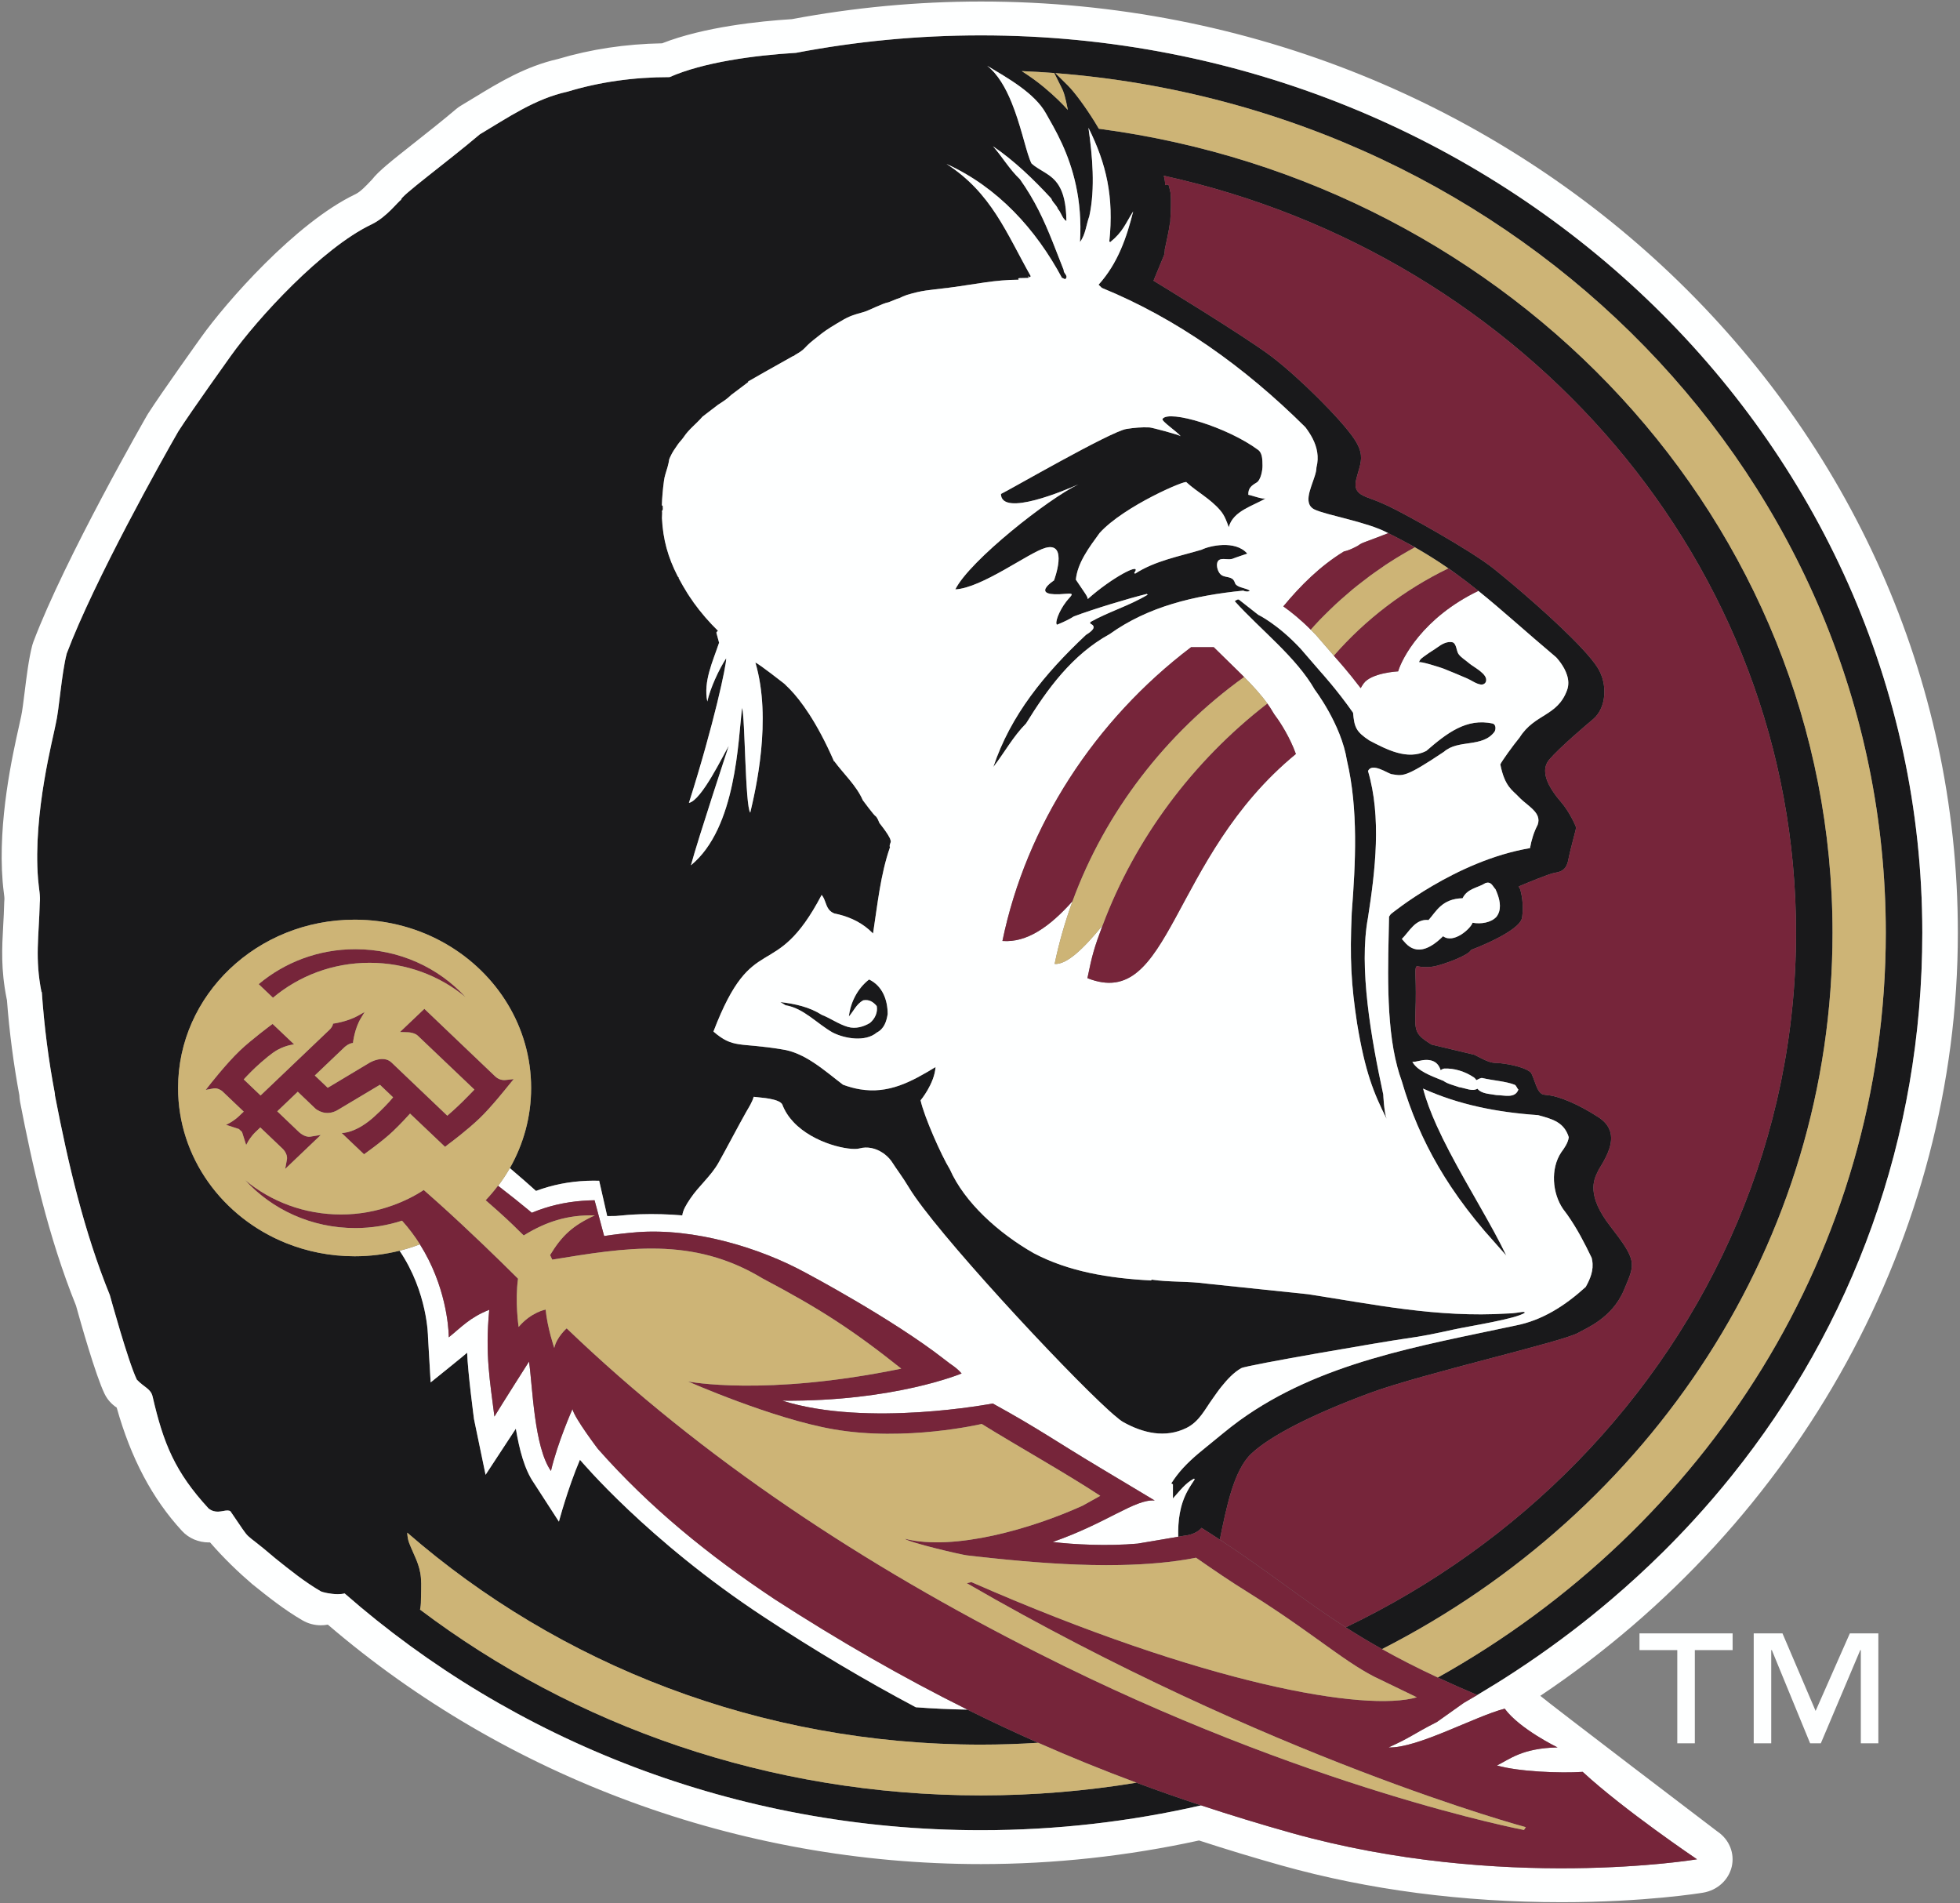
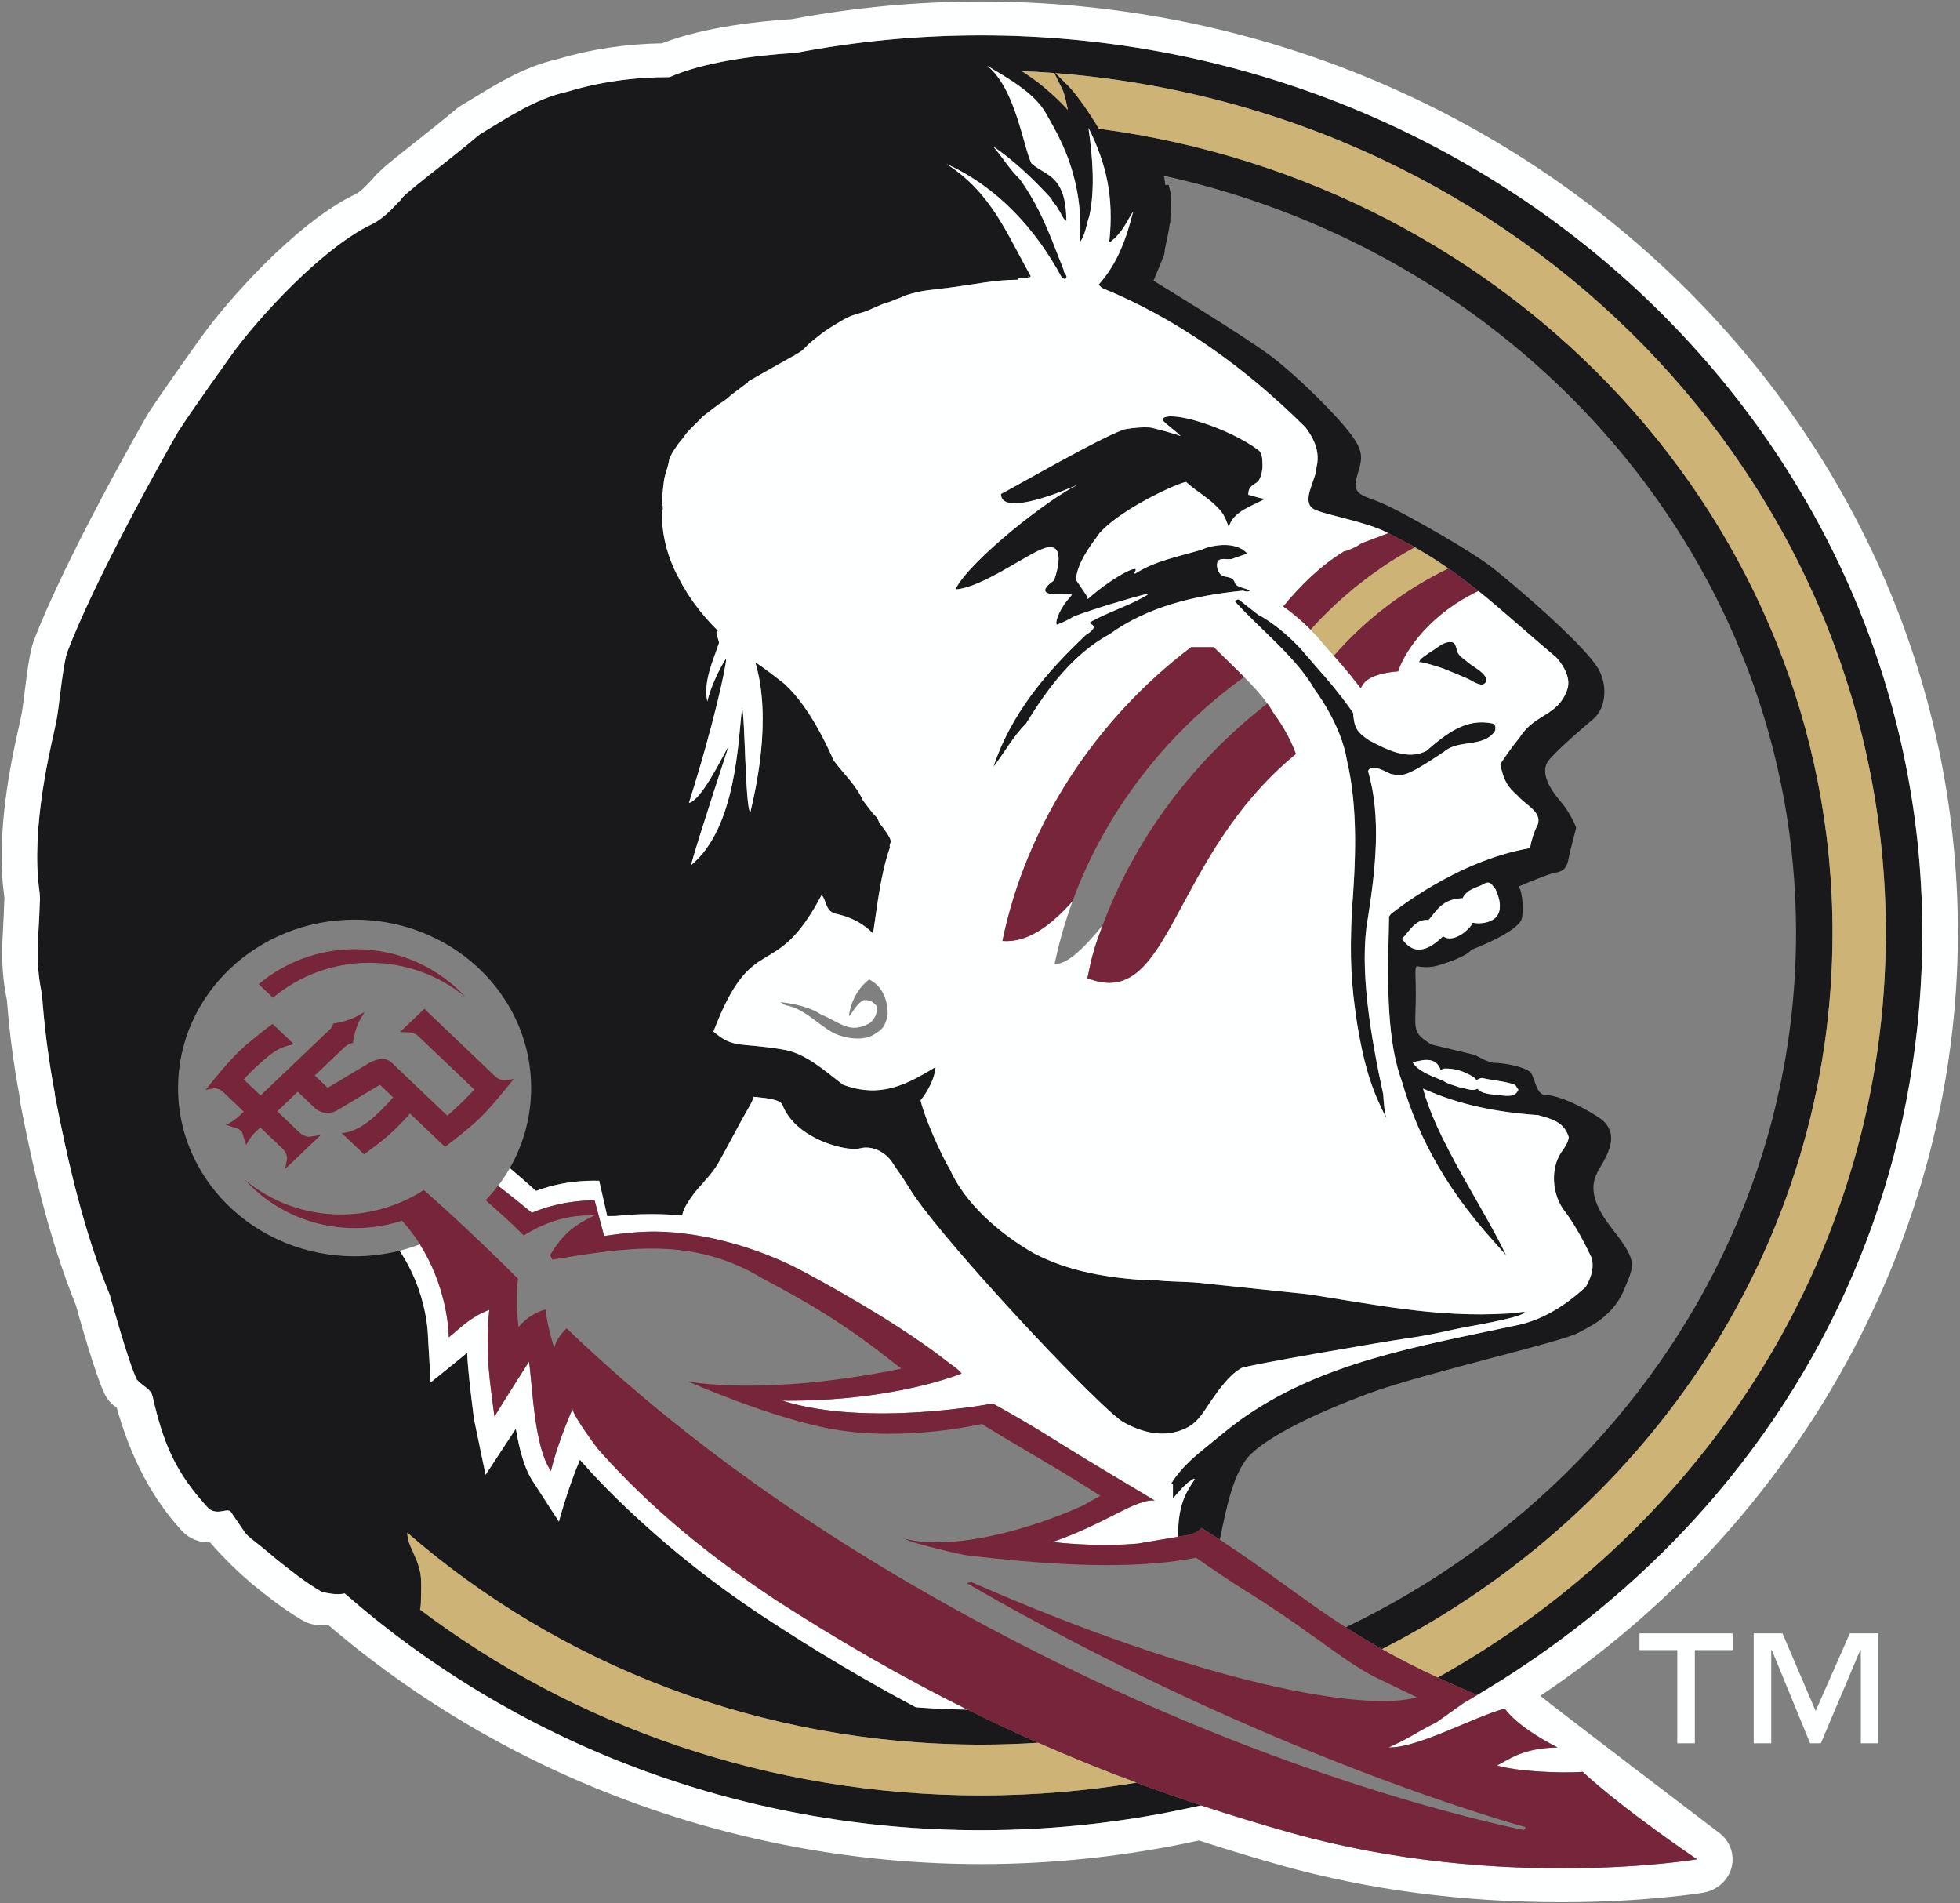
<svg xmlns="http://www.w3.org/2000/svg" width="827" height="803" viewBox="0 0 827 803" fill="none">
  <rect x="0" y="0" width="827" height="803" fill="#808080" stroke="none" />
  <path d="M448.218 37.605C448.332 37.829 448.445 38.09 448.551 38.365C449.024 39.558 449.466 41.187 449.849 42.906C450.107 44.061 450.357 45.254 450.561 46.376C450.561 46.376 450.561 46.376 450.561 46.383C448.402 43.942 445.114 40.639 440.405 36.722C437.469 34.273 434.223 31.999 431.118 30.005C431.126 30.005 431.126 30.005 431.126 30.005L431.118 29.997C435.713 30.191 440.284 30.459 444.836 30.802L448.218 37.605ZM631.458 386.729C629.182 389.29 624.83 389.935 621.334 389.29C620.532 391.806 613.275 398.292 608.895 394.978C597.7 406.083 593.007 397.621 591.498 396.13C594.681 393.006 597.199 387.512 602.76 388.161C606.107 384.381 608.422 379.203 617.123 378.953C619.144 374.76 623.684 374.555 626.746 372.568C629.253 371.707 629.784 373.918 631.001 375.136C631.298 375.793 631.614 376.553 631.912 377.377C632.932 380.254 633.597 383.904 631.458 386.729ZM598.505 447.623C603.335 446.448 606.463 447.537 607.738 451.141C607.753 451.172 607.757 451.201 607.765 451.227C607.789 451.318 607.808 451.402 607.828 451.492C608.328 451.208 608.837 450.854 609.329 450.821C613.607 450.598 618.147 452.051 621.811 454.482C622.058 454.653 622.261 454.84 622.441 455.048C622.625 455.258 622.769 455.473 622.941 455.688C623.759 455.282 624.842 454.663 625.436 454.806C630.078 455.894 635.353 456.17 639.079 457.638C639.807 457.934 640.084 459.186 640.667 459.681C639.259 463.551 634.719 462.037 631.403 462.004C628.721 461.463 625.182 461.578 623.391 459.305C621.189 460.639 618.171 458.988 615.672 458.671C613.177 457.784 610.678 457.248 609.02 455.984C609.028 455.992 609.036 455.999 609.036 455.999V456.003C605.317 454.448 600.167 452.722 597.266 449.743C596.738 449.203 596.28 448.625 595.921 448.003C597.199 447.925 597.563 447.861 598.505 447.623ZM413.921 14.927C387.207 14.927 361.106 17.473 335.852 22.292C318.09 23.351 296.63 26.296 282.536 32.532C267.349 32.532 252.874 34.597 239.441 38.679C225.737 41.668 214.33 49.608 202.437 56.683C188.871 68.216 168.16 83.354 169.275 84.289C167.947 84.945 163.27 91.562 156.733 94.685C136 104.563 108.721 134.209 97.265 150.323C97.265 150.323 80.982 173.054 75.241 181.996C68.899 192.963 39.778 244.88 28.161 275.696C25.927 284.333 24.944 299.541 23.541 305.3C22.673 310.422 13.813 343.124 16.056 370.805C16.41 375.174 17.114 377.779 16.769 381.048C16.415 395.318 14.658 404.275 17.53 418.678C17.53 418.678 17.53 418.671 17.53 418.663C17.565 418.544 17.594 418.425 17.628 418.313C17.628 418.32 17.628 418.328 17.628 418.332C18.622 432.917 20.473 447.298 23.154 461.392C23.174 461.646 23.174 461.908 23.188 462.164C28.791 491.109 35.435 519.595 46.346 546.392C46.346 546.392 54.113 574.677 57.753 582.084C60.978 585.434 63.637 585.852 64.405 589.259C68.954 608.989 73.837 621.03 88.037 636.435C89.468 637.539 90.846 637.792 92.116 637.744C93.589 637.691 94.915 637.237 96.001 637.252C96.46 637.259 96.875 637.349 97.242 637.598C107.358 652.277 100.847 644.293 116.17 657.443C122.392 662.439 128.627 667.449 135.414 671.388C136.069 671.72 139.385 672.559 142.483 672.563C143.52 672.563 144.528 672.482 145.41 672.243C216.163 734.236 310.485 772.142 413.921 772.142H413.928C445.896 772.142 476.983 768.496 506.784 761.664C497.505 758.596 488.429 755.411 479.505 752.094C458.202 755.606 436.288 757.461 413.928 757.461H413.921C324.516 757.461 242.284 728.149 177.225 679.075C177.471 677.945 177.613 676.709 177.613 675.135C177.613 672.045 177.859 668.838 177.613 665.768C177.126 659.863 174.629 656.174 172.626 650.939C172.11 649.594 171.898 648.117 171.827 646.609C171.835 646.609 171.835 646.609 171.835 646.609C235.696 702.156 320.658 736.037 413.928 736.037C422.035 736.037 430.059 735.757 438.036 735.253C427.951 730.799 418.019 726.147 408.188 721.268C400.88 721.148 393.614 720.821 386.41 720.269C365.009 708.919 343.809 696.329 322.378 682.221C273.055 649.818 245.001 616.146 244.698 615.852C239.435 628.265 235.83 641.964 235.83 641.964L235.823 641.956V641.964L225.242 625.615C221.241 619.84 219.126 611.453 217.652 602.738L204.883 622.203C204.883 622.159 200.002 598.705 200.002 598.705C200.002 598.705 197.358 578.8 197.109 570.688C196.884 571.02 181.71 583.216 181.71 583.216V583.209H181.704L180.581 564.038C180.589 563.804 180.448 545.188 168.589 527.666C162.531 529.186 156.183 530.005 149.621 530.005C139.336 530.005 129.545 528.015 120.628 524.419C93.894 513.638 75.136 488.395 75.128 458.988C75.128 419.785 108.489 387.993 149.621 387.993C163.764 387.993 176.984 391.75 188.242 398.273C209.743 410.727 224.106 433.268 224.106 458.995C224.106 471.234 220.853 482.751 215.126 492.808C219.712 496.682 223.408 499.943 226.16 502.433C233.115 499.853 240.169 498.481 247.646 498.165C249.347 498.106 251.055 498.106 252.812 498.139V498.146H252.816L256.21 513.06C257.429 513.026 258.65 513.004 259.872 513.004C263.293 512.672 266.729 512.378 270.191 512.28C276.146 512.091 282.043 512.266 287.884 512.751C288.193 510.474 289.428 508.4 291.226 505.724C294.889 500.264 299.91 496.29 303.158 490.56C306.07 485.394 311.912 474.275 314.844 469.108C316.008 467.067 317.386 464.997 318.011 462.72C318.788 462.924 326.632 463.153 329.32 465.131C329.708 465.411 329.983 465.728 330.125 466.085C331.182 468.854 332.818 471.289 334.801 473.394C343.393 482.52 358.581 485.626 362.679 484.507C366.009 483.594 369.536 484.426 372.429 486.352C372.437 486.352 372.452 486.364 372.457 486.364C372.739 486.553 373.006 486.751 373.274 486.956C374.652 488.018 375.85 489.339 376.761 490.83C377.818 492.57 380.908 496.641 383.531 501.031C394.494 519.3 448.433 577.429 467.934 595.108C468.599 595.704 469.213 596.256 469.792 596.752C469.819 596.781 469.854 596.808 469.882 596.834C471.688 598.403 473.077 599.476 473.945 599.961C482.219 604.58 491.639 606.853 500.602 602.437C505.994 599.782 508.336 594.672 511.609 590.131C512.857 588.401 514.034 586.638 515.391 584.98C517.725 582.11 520.419 579.068 523.735 577.204C526.019 575.907 585.488 565.768 592.386 564.825C600.597 563.711 606.69 562.373 613.169 560.952C620.267 559.394 639.791 556.426 643.404 553.814C643.256 553.355 642.689 553.489 642.341 553.489L639.799 553.852C637.597 554.179 638.387 554.012 635.982 554.156C606.389 556.017 579.247 550.213 551.882 546.012L509.138 541.546C501.65 540.476 492.969 540.954 485.981 539.876L485.633 540.211C467.856 539.279 450.858 536.473 436.108 528.675C428.757 524.474 421.483 519.155 415.27 513.131C409.052 507.1 403.898 500.364 400.786 493.33C397.145 487.399 389.888 471.007 388.429 464.211C388.429 464.211 394.24 457.282 394.748 450.173C384.478 456.427 374.94 461.605 362.757 459.547C360.501 459.163 358.152 458.537 355.689 457.624C351.887 454.747 347.795 451.258 343.379 448.353C339.191 445.59 334.703 443.37 329.899 442.711C311.853 439.71 309.513 442.494 301.027 435.203C317.878 391.105 326.674 415.67 346.688 377.548C348.253 379.39 348.312 381.965 349.814 383.796C350.335 384.422 351.018 384.962 352 385.35C357.383 386.461 362.341 388.485 366.595 392.157C367.146 392.63 367.682 393.148 368.21 393.681C368.268 393.73 368.316 393.774 368.366 393.83C370.263 381.552 371.513 368.945 375.504 357.475C375.004 356.271 376.245 355.392 375.724 354.4C375.525 353.353 374.072 351.209 372.845 349.536C371.887 348.235 371.066 347.213 371.066 347.213C371.066 347.213 370.842 346.632 370.53 345.976C370.538 345.965 370.546 345.957 370.546 345.942L370.454 345.808C370.214 345.312 369.925 344.802 369.656 344.5C369.651 344.492 369.651 344.492 369.643 344.488C369.559 344.395 369.473 344.317 369.389 344.276C368.719 343.914 364.301 337.943 364.048 337.604C361.417 331.475 355.88 326.417 352 321.128C351.979 321.18 351.964 321.225 351.95 321.273C351.95 321.273 351.95 321.269 351.942 321.269C344.516 304.219 337.602 295.27 333.448 290.942C333.405 290.893 333.364 290.849 333.313 290.804C333.067 290.547 332.826 290.304 332.601 290.085C332.36 289.842 332.128 289.619 331.909 289.417C331.887 289.399 331.868 289.376 331.847 289.361C331.803 289.32 331.769 289.276 331.726 289.238C331.373 288.847 330.999 288.482 330.59 288.184C330.59 288.184 320.545 280.288 318.718 279.498C325.842 303.56 318.74 333.563 316.566 342.837H316.558C314.394 340.03 314.372 302.136 313.111 298.624C311.417 311.999 310.812 349.263 291.538 365.046C291.538 365.038 291.538 365.038 291.538 365.038C291.538 365.038 291.538 365.038 291.53 365.038C294.614 353.651 307.324 315.201 307.486 314.69C305.252 318.328 296.059 337.697 290.678 338.729L290.685 338.722C290.678 338.722 290.678 338.722 290.678 338.722C301.189 305.662 306.663 280.039 306.388 277.728C303.312 282.454 299.644 290.424 298.444 295.948C298.444 295.948 298.444 295.941 298.438 295.933C298.438 295.941 298.438 295.941 298.438 295.948C296.696 287.486 300.758 279.077 303.409 271.149L302.246 266.873C302.528 266.482 302.77 266.202 302.937 266.116C301.105 264.327 299.304 262.411 297.584 260.424C297.174 259.951 296.785 259.459 296.392 258.978C295.948 258.441 295.494 257.919 295.073 257.379C295.065 257.375 295.065 257.368 295.057 257.368C294.254 256.343 293.47 255.306 292.717 254.263C292.659 254.169 292.596 254.087 292.539 253.998C292.398 253.771 292.251 253.543 292.094 253.334C291.398 252.332 290.69 251.329 290.064 250.319C288.695 248.138 287.467 246.002 286.352 243.889C286.381 243.822 286.416 243.762 286.444 243.706L286.092 243.359C286.085 243.356 286.085 243.341 286.077 243.333C285.979 243.169 285.902 243.005 285.802 242.849C281.951 235.267 279.715 227.733 279.306 218.549C279.306 217.442 279.489 216.204 279.306 215.555C279.949 215.026 279.581 214.165 279.659 213.49C279.532 213.319 279.396 213.237 279.271 213.192L279.263 213.189C279.362 209.942 279.651 206.49 280.166 202.751C280.271 201.834 280.499 200.992 280.716 200.194C281.394 198.017 282.098 195.829 282.388 193.701C282.536 193.358 282.684 193.007 282.839 192.672C283.807 190.544 284.66 189.47 285.986 187.513C286.74 186.413 287.742 185.504 288.491 184.378C290.741 180.982 293.803 178.835 296.406 175.786L296.414 175.782C298.578 174.075 300.771 172.409 302.973 170.758C303.911 170.135 304.751 169.583 305.322 169.203C306.747 168.249 307.707 167.384 308.545 166.59C310.943 164.808 313.335 163.023 315.692 161.2C315.713 161.103 315.663 161.032 315.634 160.958C318.585 159.251 325.355 155.37 334.512 150.278L335.28 149.991C335.239 149.965 335.196 149.947 335.154 149.924C340.375 146.987 338.638 147.088 343.288 143.39C343.691 143.073 344.021 142.812 344.361 142.544C344.409 142.536 344.465 142.532 344.516 142.529L344.461 142.469L344.453 142.465C347.775 139.815 348.571 139.222 352.944 136.572C358.124 133.419 359.027 133.154 364.761 131.529C366.446 131.055 372.444 127.939 374.876 127.525C374.693 127.622 376.492 126.892 378.405 126.116C379.243 125.896 380.091 125.546 380.942 125.084C381.987 124.662 382.72 124.372 382.68 124.413C389.351 122.411 391.686 122.456 399.3 121.509L400.07 121.449L400.125 121.408C400.418 121.371 400.711 121.334 401.028 121.293C412.192 119.832 419.434 118.076 429.867 118.005C429.781 117.893 429.726 117.8 429.683 117.722C429.417 117.163 430.399 117.394 433.871 117.252C434.063 117.241 434.028 116.928 433.82 116.398C434.012 116.626 434.188 116.849 434.387 117.073C434.454 116.958 434.618 116.79 434.931 116.548C424.58 98.208 418.32 81.371 399.37 69.17C399.382 69.17 399.39 69.178 399.405 69.181C399.39 69.178 399.374 69.17 399.37 69.163C421.061 79.037 437.058 96.68 448.121 117.293C448.684 117.215 448.957 117.889 449.591 117.684C450.322 116.876 449.947 116.249 449.497 115.612C449.392 115.455 449.278 115.299 449.173 115.142C448.942 114.773 448.758 114.386 448.817 113.942C447.143 109.715 445.638 105.76 444.112 101.947C440.488 92.907 436.761 84.692 430.368 75.638C425.816 71.306 422.59 65.704 418.969 61.704C418.969 61.704 418.969 61.7 418.961 61.7C427.771 67.631 436.237 75.764 443.577 83.775C443.585 83.775 443.585 83.778 443.585 83.778C443.639 83.976 443.729 84.166 443.823 84.356C444.504 85.676 445.954 86.772 446.377 88.173C446.928 88.773 447.319 89.485 447.675 90.201C447.761 90.354 447.831 90.503 447.909 90.656C448.433 91.685 448.957 92.661 449.955 93.246C449.892 85.836 448.625 81.311 446.752 78.277C443.632 73.215 438.857 72.268 435.22 68.939C434.962 68.451 434.704 67.832 434.446 67.131C432.581 62.159 430.528 52.288 426.837 43.256C424.322 37.068 421.034 31.283 416.513 27.742C425.01 32.83 436.554 39.219 441.332 47.848C443.057 50.942 445.61 55.184 448.109 60.642C452.555 70.385 456.802 84.028 455.691 102.103C458.069 98.905 458.272 94.905 459.605 91.241C462.194 79.436 460.931 65.7 459.253 53.895C459.257 53.902 459.257 53.902 459.257 53.902C466.883 69.17 470.023 83.167 468.063 101.839L468.415 102.17C473.863 97.764 474.785 94.436 478.141 89.169C478.141 89.176 478.141 89.18 478.137 89.187C478.141 89.183 478.141 89.18 478.141 89.176C475.349 100.314 471.638 111.12 463.527 120.119L464.923 121.449C496.472 134.384 525.018 154.662 550.768 180.211C551.925 181.732 552.981 183.327 553.837 185.001C555.71 188.676 556.61 192.732 555.46 197.22C555.46 201.495 550.525 208.928 552.586 213.013C552.973 213.766 553.595 214.411 554.533 214.896C559.578 217.363 576.85 220.144 585.543 224.822C586.266 225.173 586.927 225.527 587.623 225.881C588.346 226.246 589.078 226.611 589.789 226.977C589.813 226.988 589.84 227.003 589.864 227.018C590.661 227.432 591.412 227.842 592.182 228.255C592.612 228.486 593.058 228.718 593.477 228.945C593.484 228.952 593.5 228.952 593.508 228.96C593.543 228.979 593.578 229.005 593.621 229.019C594.317 229.403 595.002 229.784 595.682 230.16C596.245 230.481 596.808 230.798 597.367 231.118C598.427 231.729 599.471 232.337 600.492 232.948C600.992 233.25 601.493 233.545 601.978 233.847C602.65 234.257 603.315 234.667 603.968 235.077C604.089 235.155 604.211 235.226 604.328 235.3C605.149 235.811 605.947 236.322 606.733 236.836C606.78 236.866 606.823 236.892 606.862 236.918C606.87 236.918 606.87 236.918 606.87 236.918C606.874 236.929 606.889 236.933 606.897 236.944C608.133 237.746 609.329 238.558 610.526 239.375C610.6 239.427 610.678 239.483 610.753 239.531C611.961 240.366 613.158 241.205 614.327 242.051C614.35 242.066 614.389 242.081 614.409 242.1C614.589 242.226 614.757 242.36 614.933 242.487C616.282 243.471 617.627 244.466 618.945 245.48C619.203 245.674 619.453 245.879 619.711 246.081C621.076 247.128 622.433 248.198 623.778 249.279V249.286C633.855 257.394 643.698 266.433 656.617 277.314C656.617 277.321 656.617 277.321 656.617 277.321C656.727 277.437 656.848 277.571 656.985 277.716C656.993 277.731 656.997 277.739 657.012 277.754C657.028 277.78 657.059 277.817 657.087 277.847C658.784 279.796 661.662 283.77 661.732 287.986C661.748 289.059 661.587 290.144 661.189 291.218C657.126 302.296 647.569 301.04 641.203 311.104C638.125 314.877 633.847 320.856 633.042 322.47C634.903 331.986 638.336 333.492 640.632 335.997C643.326 338.96 647.67 341.234 648.844 344.436C649.235 345.506 649.278 346.676 648.785 348.011C647.178 351.079 646.196 354.344 645.563 357.814C614.135 363.104 586.798 385.685 586.798 385.685L586.094 386.696C585.722 406.303 584.561 431.266 589.578 450.076C590.122 452.111 590.72 454.094 591.42 455.973C592.366 459.253 593.41 462.467 594.54 465.623C598.975 478.006 604.809 489.532 612.188 500.622C616.399 506.943 621.103 513.131 626.332 519.26L635.56 529.711C629.659 517.202 619.586 501.224 611.511 485.745C609.611 482.106 607.828 478.498 606.224 474.957C603.741 469.473 601.72 464.173 600.457 459.265C615.512 466.071 631.568 469.258 648.984 470.465C655.135 472.132 659.972 473.454 661.932 479.795C661.587 482.189 660.184 484.194 658.717 486.196C654.169 493.069 654.944 503.332 659.484 510.008C660.023 510.705 660.547 511.42 661.056 512.125C661.138 512.247 661.232 512.364 661.314 512.476C661.333 512.512 661.349 512.534 661.372 512.56C665.463 518.361 668.607 524.467 671.59 530.681C671.68 531.027 671.731 531.363 671.797 531.706C672.552 535.843 670.949 539.623 669.076 542.944C660.324 550.887 650.748 557.027 639.474 559.226C598.693 567.952 556.927 574.767 522.992 599.302C518.171 602.791 513.557 606.812 508.907 610.525C504.383 614.155 499.949 617.991 496.472 622.576C495.772 623.489 494.982 624.616 494.212 625.823L494.627 626.069L494.904 626.222V632.179C497.657 629.14 500.128 625.718 503.808 623.806C503.906 623.914 504.011 624.014 504.09 624.131C503.018 625.73 501.966 627.336 501.055 629.006C497.731 635.149 497 641.654 497.133 648.33L499.812 647.871C500.379 647.816 500.895 647.73 501.38 647.634C505.31 646.824 506.972 644.592 506.972 644.592C509.678 646.291 512.243 647.957 514.726 649.579L514.714 649.44C517.381 636.506 520.427 620.53 527.861 613.403C527.876 613.395 527.884 613.388 527.888 613.376C535.756 605.873 553.556 596.752 578 587.69C600.003 579.546 659.972 565.943 666.037 562.23C668.716 560.583 680.197 556.308 685.21 544.227L685.875 542.65C689.922 533.044 690.532 531.58 679.513 517.432C669.299 504.319 672.501 497.695 674.046 494.515C674.136 494.314 674.245 494.109 674.32 493.941C674.511 493.506 674.859 492.943 675.344 492.163C678.363 487.224 680.873 481.86 679.325 477.164C679.223 476.869 679.09 476.586 678.965 476.307C678.906 476.173 678.863 476.034 678.793 475.9C677.956 474.242 676.533 472.687 674.351 471.282C665.396 465.489 657.775 462.656 653.806 462.116C653.645 462.097 653.477 462.067 653.321 462.056C653.137 462.037 653.004 462.022 652.84 462.011C651.663 461.889 650.99 461.791 650.521 461.504C649.778 461.038 649.223 460.259 648.742 459.316C648.734 459.289 648.718 459.265 648.714 459.253C648.632 459.078 648.546 458.909 648.468 458.735C648.249 458.243 648.046 457.717 647.85 457.18C647.827 457.124 647.811 457.076 647.792 457.019C647.651 456.639 647.518 456.267 647.381 455.884C646.943 454.663 646.493 453.464 645.915 452.479C645.469 452.059 644.839 451.657 644.104 451.291C640.816 449.676 635.138 448.67 631.927 448.465C631.532 448.439 631.157 448.424 630.844 448.424C630.234 448.424 629.562 448.297 628.869 448.1C628.85 448.097 628.842 448.097 628.83 448.089C628.662 448.044 628.486 447.98 628.322 447.925C628.252 447.903 628.177 447.887 628.119 447.861C628.044 447.839 627.986 447.812 627.919 447.783C625.104 446.766 622.218 444.845 621.612 444.883L604.062 440.704C599.98 438.204 598.24 436.671 597.563 434.264C597.524 434.121 597.5 433.965 597.465 433.82C597.43 433.655 597.383 433.495 597.356 433.323C596.965 430.993 597.262 427.829 597.356 422.585C597.547 411.003 596.683 408.528 597.833 407.589C597.833 407.589 601.309 408.535 605.474 407.633C609.486 406.761 619.77 403.022 620.662 400.764C620.662 400.764 641.367 393.088 642.239 387.065C643.091 381.283 641.766 376.326 641.457 375.293C641.414 375.166 641.39 375.092 641.383 375.088L640.792 373.992L641.973 373.485C643.142 372.993 653.532 368.624 656.042 368.214C658.541 367.819 660.884 367.107 661.716 362.791C662.237 360.088 663.14 356.659 663.859 353.882C664.379 351.899 664.962 349.655 665.001 349.137C664.786 348.164 662.139 342.468 658.928 338.696C656.809 336.195 652.042 330.592 651.956 325.4C651.917 323.67 652.406 321.993 653.673 320.483C657.998 315.384 669.873 305.349 672.204 303.399C677.776 298.71 678.449 288.705 674.179 281.82C672.798 279.58 670.433 276.729 667.476 273.553C656.918 262.206 638.743 246.696 630.007 239.736C620.533 232.214 592.867 216.782 585.402 213.315C584.276 212.801 583.169 212.324 582.094 211.858C578.039 210.102 574.136 209.405 572.615 206.982C571.923 205.886 571.719 204.429 572.22 202.356C572.502 201.134 572.818 200.049 573.127 199.001C574.32 194.886 575.168 192.001 572.654 187.271C572.294 186.596 571.872 185.884 571.364 185.124C566.042 177.113 548.206 159.333 536.679 150.55C525.421 141.958 486.716 118.434 486.716 118.434L486.708 118.43L491.162 107.642C491.393 106.856 491.537 105.342 491.447 105.342C492.144 102.025 493.254 97.183 493.594 94.361C493.712 94.361 493.868 93.179 493.825 92.889C493.817 92.851 493.809 92.829 493.798 92.829C493.798 92.829 493.798 92.822 493.79 92.822C494.083 89.001 494.134 84.502 493.958 81.743C493.809 80.852 493.598 79.965 493.367 79.082C493.27 78.716 493.184 78.347 493.062 77.982L491.678 78.09C491.678 78.079 491.678 78.064 491.678 78.049C491.666 77.948 491.651 77.848 491.639 77.751C491.553 76.405 491.342 75.209 491.06 74.135C643.651 107.609 757.818 238.055 757.818 393.528C757.818 479.669 722.718 558.115 665.525 616.686C637.711 645.158 604.668 668.895 567.852 686.537C567.848 686.544 567.848 686.553 567.84 686.56C572.572 689.593 577.601 692.632 583.134 695.729C696.249 638.053 773.213 524.369 773.213 393.532C773.213 220.465 638.544 77.404 463.653 54.319C463.653 54.319 463.645 54.316 463.645 54.312C463.082 53.343 462.479 52.359 461.869 51.364C458.053 45.232 453.47 38.947 450.561 36.058L445.313 30.851L445.305 30.847C641.469 46.063 795.689 202.625 795.689 393.532C795.689 527.5 719.738 644.549 606.659 707.722C611.609 710.037 617.549 712.671 623.317 715.103C623.317 715.103 623.743 714.848 624.427 714.438C626.664 713.101 628.885 711.755 631.094 710.379C632.017 709.805 632.94 709.242 633.867 708.657C637.406 706.41 640.913 704.116 644.378 701.768C650.76 697.452 656.993 692.967 663.077 688.334C665.928 686.164 668.743 683.951 671.528 681.71C674.308 679.466 677.057 677.189 679.775 674.886C683.591 671.634 687.337 668.329 691.013 664.951C694.685 661.578 698.29 658.133 701.825 654.64C706.091 650.403 710.256 646.086 714.307 641.673C720.004 635.474 725.479 629.099 730.734 622.547C781.51 559.315 811.096 480.567 811.096 393.536C811.096 184.777 632.924 14.927 413.921 14.927Z" fill="#19191B" />
-   <path d="M367.054 431.575C364.394 433.167 361.037 434.177 357.758 433.241C353.841 432.097 350.548 429.644 346.772 428.172C341.588 424.836 335.507 423.505 329.271 422.763L331.451 424.101C339.133 425.369 344.67 431.843 351.385 435.635C356.423 438.177 365.1 439.709 369.926 435.635C373.071 434.046 374.045 430.909 374.546 427.836C374.546 421.902 372.379 415.964 366.701 413.228C361.813 417.034 358.87 422.83 358.171 428.843C360.203 426.569 361.248 423.699 364.19 422.029C366.701 421.567 368.386 422.629 369.926 424.433C370.417 426.964 369.298 429.704 367.054 431.575Z" fill="#19191B" />
  <path d="M618.988 286.204C620.865 286.998 622.676 288.463 624.748 288.783C625.698 288.936 626.699 288.466 626.989 287.505C627.939 284.359 621.811 281.518 619.77 279.74C618.312 278.428 616.435 277.448 615.332 275.807C614.495 274.551 614.53 271.256 612.692 270.932C610.436 270.537 608.274 271.812 606.565 273.064C604.973 274.227 603.225 275.189 601.653 276.378C600.641 277.146 598.869 278.092 598.771 279.483C598.83 278.685 608.203 281.753 608.915 282.021C612.294 283.345 615.649 284.783 618.988 286.204Z" fill="#19191B" />
  <path d="M458.218 267.842C440.657 284.344 426.423 301.722 419.13 323.569C423.764 317.639 427.326 310.877 432.942 305.211C441.791 290.879 452.314 276.237 468.225 267.51C484.519 255.836 503.969 251.24 524.55 249.178C525.308 249.577 526.915 249.771 527.334 249.178C525.723 248.123 523.666 248.101 522.059 247.087C521.633 246.819 521.402 246.569 521.253 246.315C520.952 245.809 520.972 245.29 520.377 244.601C519.06 243.095 516.533 243.714 515.075 242.372C513.882 241.283 513.174 238.894 513.62 237.369C514.391 234.794 517.773 236.37 519.904 235.796C520.596 235.461 526.29 233.567 526.29 233.567C521.218 227.693 510.195 230.298 507.047 231.901C497.466 234.767 487.393 236.568 478.924 242.036L478.576 241.697C482.298 236.698 469.073 243.669 458.949 252.749C459.02 251.735 457.624 250.043 453.948 244.552C454.656 237.418 459.485 231.014 463.959 224.875C474.235 213.472 500.904 202.144 500.618 203.467C505.025 207.538 510.613 210.333 514.891 215.343C516.717 217.486 517.542 219.861 518.461 222.433C520.244 215.5 528.781 213.461 534.126 210.203C533.008 210.885 528.21 208.943 526.72 208.756C526.595 205.961 528.046 204.872 530.169 203.616C532.026 202.524 532.742 198.267 532.703 196.433C532.644 194.144 532.742 191.207 530.869 189.817C517.886 180.192 493.337 172.793 490.522 176.714C489.873 177.62 496.501 181.955 498.229 184.084C497.713 183.446 486.04 180.382 485.043 180.326C481.786 180.159 478.497 180.464 475.287 180.971C468.557 182.037 425.703 206.841 422.333 208.402C422.474 218.34 449.932 206.632 455 204.362C442.549 210.225 409.112 236.523 403.086 248.66C414.422 248.034 434.048 233.135 441.067 231.148C450.972 228.345 444.72 244.884 444.72 244.884C444.72 244.884 433.563 252.071 449.916 250.502C453.932 250.114 451.774 251.355 449.885 253.808C446.694 257.946 444.97 262.963 446.006 263.563C449.209 262.258 451.5 261.103 453.088 260.063C461.28 256.973 476.182 252.455 483.894 250.569L484.246 250.904C476.48 255.575 467.873 258.039 460.036 262.441V263.104C463.169 264.476 460.381 266.508 458.218 267.842Z" fill="#19191B" />
  <path d="M587.118 326.607C591.83 327.282 592.413 328.463 609.271 317.154C615.293 311.82 625.573 315.547 630.613 308.681C631.227 307.615 631.169 305.692 629.91 305.282C618.722 302.754 610.303 309.483 601.782 316.822C593.801 320.881 584.968 316.147 577.82 312.416C572.146 308.681 571.457 306.821 570.906 300.693C564.239 291.15 557.286 283.52 557.286 283.52L548.742 273.642C539.052 263.246 530.895 259.373 530.895 259.373L523.075 253.234C522.375 252.365 521.315 253.498 520.971 253.632C532.025 265.836 546.928 277.243 554.76 290.979C554.76 290.979 565.913 305.55 568.333 320.855C573.155 341.465 571.966 364.062 570.355 385.063C569.498 404.539 570.081 415.14 572.603 431.743C576.001 452.352 579.618 461.162 585.05 471.989C583.943 468.921 583.654 461.781 583.654 461.781C578.547 438.099 573.244 408.203 577.214 387.087C580.295 367.278 582.962 344.738 577.214 325.265C578.915 321.586 585.433 326.242 587.118 326.607Z" fill="#19191B" />
  <path d="M544.969 773.315C531.842 769.625 519.153 765.752 506.792 761.663C476.984 768.495 445.896 772.141 413.929 772.141H413.921C310.485 772.141 216.163 734.235 145.41 672.242C144.529 672.481 143.521 672.563 142.483 672.563C139.386 672.558 136.07 671.72 135.414 671.388C128.628 667.449 122.392 662.438 116.171 657.443C100.847 644.293 107.359 652.277 97.242 637.598C96.876 637.349 96.46 637.259 96.002 637.251C94.916 637.237 93.59 637.691 92.116 637.743C90.847 637.791 89.469 637.538 88.038 636.435C73.838 621.029 68.955 608.989 64.406 589.259C63.638 585.852 60.978 585.434 57.754 582.083C54.114 574.676 46.347 546.392 46.347 546.392C35.436 519.594 28.791 491.109 23.188 462.163C23.174 461.907 23.174 461.645 23.155 461.392C20.474 447.298 18.623 432.916 17.628 418.331C17.602 418.447 17.566 418.566 17.538 418.685C17.538 418.678 17.53 418.67 17.53 418.663C17.53 418.67 17.53 418.678 17.53 418.678C14.659 404.274 16.415 395.317 16.77 381.048C17.115 377.779 16.411 375.173 16.056 370.805C13.814 343.124 22.674 310.422 23.541 305.3C24.945 299.541 25.927 284.333 28.162 275.696C39.778 244.88 68.9 192.962 75.242 181.996C80.982 173.053 97.265 150.323 97.265 150.323C108.721 134.208 136.001 104.563 156.733 94.685C163.271 91.561 167.948 84.945 169.276 84.289C168.16 83.353 188.872 68.216 202.437 56.682C214.33 49.608 225.738 41.668 239.442 38.678C252.875 34.597 267.349 32.532 282.537 32.532C296.631 26.295 318.091 23.351 335.852 22.292C361.106 17.472 387.208 14.926 413.921 14.926C632.925 14.926 811.097 184.773 811.097 393.532C811.097 480.563 781.511 559.314 730.735 622.546C725.479 629.099 720.005 635.474 714.308 641.672C710.256 646.085 706.092 650.402 701.826 654.64C698.291 658.133 694.685 661.578 691.013 664.95C687.338 668.328 683.592 671.634 679.775 674.885C677.057 677.189 674.308 679.466 671.528 681.71C668.744 683.951 665.929 686.164 663.078 688.333C656.993 692.967 650.76 697.451 644.378 701.767C640.914 704.116 637.406 706.409 633.867 708.656C632.941 709.241 632.018 709.805 631.095 710.379C628.886 711.755 626.665 713.1 624.428 714.438C623.982 714.699 623.548 714.983 623.102 715.244C621.284 716.321 619.454 717.387 617.62 718.434L606.299 726.474C595.667 731.901 595.941 732.639 585.907 737.213C597.931 737.698 622.625 723.965 634.896 720.871C641.231 729.482 657.193 737.213 657.193 737.213C642.134 737.508 636.851 742.313 631.615 744.825C640.609 747.442 658.511 748.18 667.79 747.523C685.293 763.694 716.04 784.412 716.04 784.412C716.04 784.412 633.809 798.177 544.969 773.315ZM724.705 772.734C724.4 772.531 653.763 718.761 649.908 715.449C759.261 642.272 826.093 521.331 826.093 393.535C826.093 176.889 641.203 0.642 413.929 0.642C387.251 0.642 360.41 3.143 334.133 8.079C320.588 8.925 297.005 11.348 279.355 18.274C264.006 18.542 249.262 20.76 235.472 24.883C221.653 28.029 210.585 34.768 199.889 41.299C198.099 42.387 196.306 43.483 194.501 44.553C193.783 44.982 193.097 45.474 192.455 46.014C187.199 50.483 180.673 55.639 174.918 60.186C165.014 68.007 159.723 72.189 156.987 75.727C156.661 76.058 156.351 76.394 156.026 76.729C154.531 78.306 152.041 80.945 150.023 81.9C124.635 94.003 95.156 127.816 84.885 142.264C84.207 143.203 68.321 165.401 62.46 174.533C62.339 174.72 62.226 174.91 62.115 175.1C61.774 175.689 27.372 235.535 14.054 270.869C13.877 271.331 13.73 271.8 13.602 272.27C12.12 278.025 11.196 285.503 10.385 292.093C9.898 295.959 9.363 300.339 8.946 302.076C8.868 302.37 8.798 302.698 8.747 303C8.636 303.66 8.361 304.842 7.999 306.444C5.321 318.391 -0.952 346.367 1.116 371.919C1.251 373.589 1.42 375.039 1.588 376.366C1.8 378.036 1.92 379.016 1.849 379.591C1.816 379.963 1.787 380.343 1.779 380.72C1.703 384.239 1.519 387.411 1.354 390.43C0.826 399.954 0.334 408.949 2.802 421.354C2.836 421.541 2.886 421.727 2.928 421.917C3.936 435.306 5.708 448.823 8.185 462.187L8.24 463.169C8.285 463.702 8.347 464.228 8.447 464.758C13.51 490.949 20.275 521.615 32.063 550.805C33.826 557.171 40.343 580.339 44.174 588.148C45.331 590.499 47.101 592.435 49.239 593.847C55.236 615.232 64.293 632.32 76.787 645.877C79.72 649.06 83.862 650.73 88.059 650.73C88.242 650.73 88.441 650.726 88.631 650.726C94.62 657.629 100.763 663.459 106.146 668.071C106.267 668.178 106.472 668.339 106.597 668.451C113.131 673.696 119.887 679.108 127.625 683.6C130.045 685.005 132.741 685.688 135.414 685.688C136.389 685.688 137.368 685.59 138.329 685.408C213.689 750.022 312.025 786.436 413.929 786.436C444.696 786.436 475.627 783.088 505.916 776.472C517.663 780.292 529.097 783.752 540.742 787.028C577.441 797.298 617.19 802.505 658.886 802.505C694.236 802.505 717.663 798.648 718.636 798.488C724.607 797.484 729.355 793.168 730.684 787.539C732.002 781.903 729.648 776.062 724.705 772.734Z" fill="#FEFFFF" />
  <path d="M572.604 431.743C570.081 415.14 569.499 404.539 570.355 385.063C571.966 364.061 573.155 341.465 568.333 320.855C565.913 305.55 554.761 290.979 554.761 290.979C546.928 277.243 532.026 265.836 520.971 253.632C521.315 253.498 522.375 252.365 523.075 253.233L530.896 259.373C530.896 259.373 539.053 263.246 548.743 273.642L557.287 283.52C557.287 283.52 564.239 291.15 570.906 300.693C571.458 306.821 572.146 308.681 577.82 312.416C584.968 316.147 593.802 320.881 601.783 316.822C610.303 309.482 618.722 302.754 629.91 305.281C631.169 305.691 631.228 307.615 630.614 308.681C625.573 315.547 615.293 311.82 609.271 317.154C592.414 328.463 591.831 327.282 587.119 326.607C585.433 326.242 578.915 321.586 577.214 325.265C582.962 344.738 580.295 367.278 577.214 387.087C573.245 408.203 578.547 438.099 583.654 461.78C583.654 461.78 583.944 468.921 585.05 471.989C579.619 461.162 576.002 452.352 572.604 431.743ZM458.824 412.669C460.853 402.78 461.663 399.932 465.209 390.441C456.943 400.566 449.963 407.055 444.989 406.671C446.842 397.673 449.4 388.824 452.555 380.179C442.936 390.971 433.293 397.777 422.966 396.983C432.984 348.38 461.964 303.828 502.553 273.049H512.138C514.214 275.125 516.29 277.146 518.347 279.136C520.619 281.328 522.825 283.486 524.948 285.618C528.721 289.417 532.124 293.144 534.74 296.809C535.553 297.942 536.304 299.075 536.953 300.204C537.379 300.954 537.86 301.673 538.388 302.363C540.167 304.722 544.375 311.268 546.78 318.093C493.344 361.94 494.299 426.744 458.824 412.669ZM460.036 263.104V262.44C467.872 258.038 476.479 255.574 484.245 250.904L483.893 250.568C476.182 252.454 461.279 256.972 453.087 260.062C451.5 261.102 449.208 262.258 446.006 263.562C444.969 262.962 446.694 257.945 449.885 253.807C451.773 251.355 453.932 250.113 449.916 250.501C433.563 252.07 444.719 244.884 444.719 244.884C444.719 244.884 450.972 228.344 441.067 231.148C434.048 233.134 414.422 248.033 403.085 248.66C409.111 236.523 442.549 210.225 454.999 204.361C449.932 206.631 422.473 218.34 422.332 208.402C425.703 206.84 468.557 182.037 475.286 180.971C478.497 180.464 481.785 180.158 485.043 180.326C486.04 180.382 497.712 183.446 498.228 184.083C496.5 181.955 489.872 177.62 490.521 176.714C493.337 172.792 517.886 180.192 530.868 189.816C532.741 191.207 532.644 194.144 532.702 196.433C532.741 198.267 532.026 202.524 530.168 203.616C528.045 204.872 526.594 205.96 526.719 208.756C528.209 208.942 533.007 210.884 534.126 210.202C528.78 213.46 520.244 215.499 518.461 222.432C517.542 219.86 516.717 217.486 514.891 215.343C510.613 210.333 505.025 207.537 500.618 203.467C500.903 202.143 474.234 213.471 463.958 224.874C459.485 231.013 454.655 237.417 453.947 244.552C457.623 250.043 459.019 251.735 458.949 252.749C469.073 243.668 482.298 236.698 478.575 241.697L478.923 242.036C487.393 236.567 497.466 234.767 507.046 231.901C510.194 230.298 521.217 227.692 526.289 233.567C526.289 233.567 520.596 235.46 519.904 235.796C517.772 236.37 514.39 234.793 513.62 237.369C513.174 238.893 513.882 241.283 515.074 242.371C516.533 243.713 519.059 243.094 520.377 244.6C520.971 245.29 520.952 245.808 521.253 246.315C521.401 246.569 521.632 246.818 522.058 247.087C523.665 248.1 525.722 248.123 527.333 249.178C526.915 249.771 525.308 249.577 524.549 249.178C503.969 251.239 484.519 255.835 468.224 267.51C452.313 276.236 441.79 290.878 432.941 305.211C427.326 310.876 423.763 317.638 419.13 323.569C426.422 301.722 440.656 284.344 458.218 267.842C460.38 266.507 463.168 264.476 460.036 263.104ZM601.654 276.378C603.226 275.189 604.974 274.227 606.565 273.064C608.274 271.812 610.436 270.537 612.693 270.932C614.531 271.256 614.495 274.551 615.332 275.808C616.435 277.448 618.312 278.428 619.77 279.74C621.812 281.518 627.939 284.359 626.989 287.505C626.7 288.466 625.698 288.936 624.748 288.783C622.676 288.463 620.865 286.998 618.988 286.204C615.649 284.784 612.294 283.345 608.915 282.021C608.204 281.753 598.83 278.685 598.772 279.483C598.87 278.093 600.641 277.146 601.654 276.378ZM369.926 435.635C365.1 439.709 356.423 438.177 351.385 435.635C344.67 431.843 339.133 425.369 331.451 424.101L329.272 422.763C335.507 423.505 341.588 424.836 346.772 428.172C350.548 429.644 353.841 432.097 357.758 433.241C361.037 434.177 364.395 433.167 367.054 431.576C369.298 429.704 370.418 426.964 369.926 424.433C368.386 422.629 366.701 421.567 364.19 422.029C361.248 423.699 360.204 426.569 358.172 428.843C358.87 422.83 361.813 417.034 366.701 413.228C372.379 415.964 374.546 421.902 374.546 427.836C374.045 430.909 373.071 434.047 369.926 435.635ZM669.076 542.944C670.949 539.622 672.553 535.842 671.798 531.706C671.731 531.362 671.68 531.027 671.591 530.688C668.607 524.466 665.463 518.361 661.373 512.56C661.349 512.533 661.334 512.512 661.314 512.475C661.232 512.363 661.138 512.247 661.056 512.124C660.548 511.42 660.024 510.705 659.484 510.007C654.944 503.331 654.17 493.068 658.718 486.196C660.184 484.194 661.588 482.189 661.932 479.795C659.973 473.454 655.136 472.139 648.985 470.465C631.568 469.265 615.512 466.07 600.457 459.264C601.72 464.18 603.75 469.473 606.225 474.957C607.828 478.498 609.611 482.106 611.512 485.745C619.587 501.224 629.66 517.202 635.56 529.711L626.332 519.259C621.104 513.131 616.4 506.942 612.188 500.621C604.809 489.532 598.975 478.005 594.541 465.623C593.411 462.466 592.367 459.253 591.42 455.977C590.72 454.101 590.122 452.11 589.578 450.075C584.561 431.265 585.723 406.302 586.094 386.695L586.798 385.685C586.798 385.685 614.136 363.103 645.563 357.814C646.197 354.344 647.178 351.078 648.785 348.011C649.278 346.676 649.235 345.506 648.844 344.436C647.667 341.238 643.326 338.964 640.632 335.997C638.337 333.495 634.904 331.989 633.042 322.469C633.848 320.855 638.126 314.876 641.203 311.104C647.569 301.039 657.126 302.296 661.189 291.217C661.588 290.144 661.748 289.059 661.733 287.986C661.662 283.77 658.776 279.796 657.087 277.847C657.06 277.817 657.028 277.779 657.013 277.753C656.997 277.738 656.993 277.731 656.985 277.716C656.848 277.571 656.727 277.436 656.618 277.321C656.618 277.321 656.618 277.321 656.618 277.313C643.698 266.433 633.855 257.397 623.779 249.29C600.254 260.618 591.487 277.914 589.93 283.237C589.93 283.237 578.618 283.803 575.353 288.362C574.899 288.981 574.5 289.641 574.125 290.315C568.791 283.3 564.239 278.268 564.122 278.145L562.796 276.609L555.371 268.028C554.585 267.189 553.822 266.429 553.064 265.665C548.645 261.248 544.621 258.027 541.477 255.828C548.743 247.053 556.97 238.83 567.063 232.646C569.131 232.232 570.985 231.278 572.826 230.309C574.379 229.258 574.222 229.317 576.592 228.419C578.782 227.584 582.618 226.201 585.758 224.937C586.399 225.254 587.005 225.567 587.623 225.884C586.927 225.53 586.266 225.18 585.543 224.826C576.854 220.151 559.586 217.37 554.534 214.899C553.595 214.411 552.974 213.773 552.586 213.013C550.526 208.927 555.461 201.495 555.461 197.219C556.61 192.731 555.711 188.676 553.838 185C552.981 183.327 551.926 181.735 550.768 180.21C525.026 154.665 496.48 134.387 464.924 121.456L463.52 120.118C463.52 120.118 463.52 120.118 463.528 120.118C471.638 111.12 475.349 100.314 478.141 89.176C478.141 89.179 478.141 89.183 478.137 89.187C474.786 94.45 473.855 97.775 468.416 102.17L468.064 101.842C470.023 83.171 466.883 69.17 459.258 53.902C460.931 65.703 462.202 79.439 459.614 91.248C458.272 94.916 458.069 98.916 455.691 102.114C455.691 102.107 455.691 102.107 455.691 102.103C456.802 84.028 452.555 70.385 448.109 60.641C445.618 55.184 443.057 50.946 441.34 47.856C436.562 39.23 425.023 32.841 416.525 27.749C416.517 27.745 416.517 27.745 416.514 27.742C421.034 31.283 424.323 37.068 426.837 43.256C430.528 52.288 432.581 62.154 434.446 67.131C434.705 67.832 434.963 68.45 435.221 68.939C438.857 72.267 443.632 73.214 446.752 78.276C448.625 81.311 449.892 85.836 449.955 93.25C448.958 92.668 448.434 91.684 447.91 90.656C447.832 90.503 447.761 90.354 447.675 90.201C447.319 89.489 446.936 88.781 446.377 88.18C445.955 86.779 444.504 85.679 443.824 84.356C443.73 84.166 443.64 83.976 443.585 83.778C436.245 75.771 427.775 67.638 418.969 61.707C422.59 65.707 425.816 71.306 430.368 75.637C436.761 84.691 440.488 92.907 444.113 101.946C445.638 105.76 447.151 109.715 448.825 113.949C448.758 114.385 448.942 114.777 449.173 115.142C449.279 115.298 449.392 115.455 449.497 115.612C449.947 116.249 450.33 116.875 449.591 117.688C448.958 117.889 448.684 117.218 448.121 117.293C437.066 96.694 421.085 79.055 399.406 69.181C399.39 69.177 399.382 69.17 399.371 69.17C418.32 81.37 424.581 98.208 434.931 116.547L434.939 116.551C434.619 116.797 434.454 116.957 434.388 117.077C434.196 116.857 434.012 116.629 433.821 116.402C434.028 116.935 434.071 117.244 433.872 117.259C430.415 117.393 429.426 117.17 429.684 117.721C429.727 117.8 429.781 117.893 429.867 118.005C419.439 118.076 412.2 119.831 401.029 121.296C400.716 121.337 400.426 121.371 400.133 121.415L400.074 121.456L399.3 121.516C391.694 122.463 389.351 122.414 382.68 124.42C382.687 124.412 382.68 124.412 382.68 124.412C382.581 124.435 381.889 124.711 380.942 125.091C380.091 125.549 379.243 125.9 378.405 126.123C376.5 126.895 374.701 127.622 374.884 127.529C372.445 127.942 366.446 131.059 364.769 131.532C359.027 133.161 358.129 133.426 352.945 136.579C348.579 139.226 347.78 139.818 344.461 142.469L344.516 142.528L344.521 142.532C344.466 142.536 344.417 142.543 344.362 142.551C344.021 142.815 343.691 143.08 343.288 143.397C338.646 147.091 340.375 146.99 335.162 149.924H335.154C335.197 149.946 335.24 149.965 335.281 149.991C335.289 149.995 335.289 149.995 335.289 149.995L334.52 150.282C325.363 155.377 318.59 159.261 315.634 160.961C315.663 161.036 315.722 161.107 315.7 161.207C313.342 163.022 310.951 164.812 308.553 166.593C307.713 167.387 306.748 168.256 305.322 169.21C304.757 169.587 303.919 170.138 302.973 170.761C300.78 172.412 298.586 174.078 296.414 175.782C296.414 175.782 296.414 175.789 296.406 175.789C293.804 178.839 290.741 180.986 288.491 184.381C287.743 185.503 286.74 186.42 285.986 187.52C284.668 189.477 283.808 190.547 282.839 192.675C282.693 193.007 282.537 193.357 282.389 193.708C282.098 195.833 281.394 198.024 280.716 200.198C280.505 200.999 280.272 201.838 280.166 202.762C279.659 206.497 279.37 209.945 279.271 213.188C279.396 213.233 279.532 213.319 279.659 213.49C279.581 214.161 279.949 215.026 279.306 215.563C279.496 216.207 279.306 217.441 279.306 218.556C279.716 227.737 281.959 235.27 285.81 242.848C285.902 243.009 285.986 243.169 286.078 243.333C286.085 243.34 286.085 243.355 286.093 243.359L286.444 243.706C286.417 243.765 286.382 243.825 286.352 243.888C287.475 246.009 288.703 248.142 290.064 250.322C290.691 251.332 291.398 252.335 292.102 253.341C292.252 253.543 292.398 253.77 292.539 253.997C292.597 254.087 292.659 254.169 292.718 254.262C293.47 255.306 294.254 256.342 295.058 257.367C295.065 257.367 295.065 257.375 295.073 257.378C295.494 257.919 295.948 258.441 296.393 258.978C296.785 259.458 297.175 259.95 297.584 260.424C299.304 262.411 301.105 264.327 302.938 266.116C302.776 266.202 302.528 266.489 302.253 266.873L303.41 271.152C300.764 279.077 296.701 287.482 298.438 295.933C298.444 295.94 298.444 295.944 298.444 295.944C299.645 290.423 303.312 282.454 306.389 277.727L306.393 277.716C306.676 279.982 301.203 305.624 290.686 338.721L290.678 338.729C296.06 337.696 305.252 318.328 307.487 314.69C307.496 314.679 307.5 314.667 307.5 314.667C307.5 314.667 294.642 353.557 291.538 365.034C291.538 365.034 291.538 365.038 291.538 365.046C310.812 349.263 311.417 311.999 313.111 298.624C314.373 302.094 314.394 340.007 316.566 342.833C318.74 333.559 325.843 303.559 318.718 279.498C320.545 280.288 330.59 288.183 330.59 288.183C330.999 288.481 331.374 288.847 331.726 289.238C331.769 289.279 331.81 289.316 331.847 289.361C331.869 289.376 331.887 289.398 331.91 289.417C332.128 289.618 332.361 289.842 332.602 290.084C332.826 290.304 333.068 290.546 333.314 290.804C333.364 290.848 333.405 290.893 333.448 290.941C337.603 295.269 344.516 304.223 351.943 321.269C351.95 321.269 351.95 321.273 351.95 321.273C351.964 321.224 351.979 321.18 352.001 321.127C355.888 326.417 361.418 331.479 364.056 337.607C364.302 337.946 368.725 343.914 369.394 344.279C369.474 344.324 369.559 344.399 369.643 344.488C369.651 344.492 369.651 344.492 369.657 344.499C369.932 344.801 370.214 345.312 370.462 345.815L370.553 345.942C370.546 345.957 370.546 345.968 370.538 345.979C370.842 346.624 371.059 347.205 371.067 347.213C371.067 347.213 371.887 348.234 372.845 349.535C374.073 351.209 375.526 353.352 375.73 354.403C376.253 355.391 375.005 356.278 375.512 357.479C371.519 368.948 370.263 381.555 368.374 393.834C368.323 393.778 368.269 393.733 368.21 393.681C367.682 393.148 367.146 392.63 366.596 392.156C362.35 388.488 357.388 386.464 352.001 385.357C351.018 384.966 350.336 384.425 349.815 383.795C348.312 381.965 348.254 379.393 346.688 377.552C326.683 415.666 317.878 391.109 301.027 435.202C309.514 442.493 311.854 439.709 329.9 442.71C334.704 443.37 339.191 445.59 343.38 448.352C347.796 451.257 351.896 454.746 355.697 457.623C358.158 458.536 360.501 459.162 362.757 459.547C374.941 461.604 384.478 456.427 394.748 450.172C394.248 457.281 388.434 464.21 388.434 464.21C389.896 471.013 397.146 487.399 400.786 493.337C403.899 500.371 409.053 507.099 415.27 513.131C421.484 519.154 428.757 524.473 436.108 528.674C450.858 536.473 467.857 539.279 485.633 540.211L485.981 539.876C492.969 540.953 501.65 540.476 509.138 541.546L551.883 546.012C579.247 550.212 606.389 556.016 635.983 554.156C638.388 554.012 637.598 554.179 639.799 553.851L642.341 553.489C642.689 553.489 643.256 553.355 643.405 553.813C639.799 556.426 620.267 559.401 613.17 560.951C606.69 562.372 600.598 563.718 592.386 564.832C585.488 565.768 526.019 575.914 523.736 577.211C520.428 579.075 517.726 582.112 515.391 584.984C514.042 586.638 512.857 588.409 511.618 590.138C508.345 594.671 505.994 599.782 500.602 602.444C491.643 606.86 482.227 604.58 473.945 599.961C473.077 599.483 471.697 598.403 469.882 596.833C469.855 596.807 469.82 596.781 469.792 596.752C469.214 596.255 468.6 595.703 467.935 595.108C448.434 577.428 394.494 519.3 383.531 501.031C380.909 496.64 377.819 492.569 376.761 490.829C375.851 489.338 374.652 488.018 373.274 486.956C373.007 486.751 372.739 486.553 372.457 486.363C372.452 486.363 372.437 486.352 372.429 486.352C369.536 484.425 366.009 483.594 362.68 484.507C358.587 485.625 343.393 482.527 334.801 473.394C332.818 471.289 331.183 468.854 330.126 466.085C329.983 465.728 329.709 465.41 329.321 465.131C326.632 463.152 318.795 462.932 318.011 462.727C317.387 465 316.016 467.066 314.845 469.116C311.912 474.275 306.077 485.394 303.158 490.56C299.91 496.29 294.896 500.263 291.236 505.724C289.436 508.4 288.201 510.473 287.884 512.758C282.044 512.265 276.146 512.091 270.192 512.28C266.736 512.385 263.3 512.672 259.872 513.011C258.65 513.004 257.429 513.026 256.211 513.059L252.817 498.146H252.812C251.055 498.105 249.354 498.105 247.653 498.172C240.169 498.481 233.115 499.853 226.166 502.436L226.161 502.433C223.408 499.943 219.713 496.681 215.126 492.808C213.652 495.403 211.994 497.893 210.201 500.275C215.239 504.155 219.38 507.491 222.591 510.149C223.226 510.67 223.831 511.178 224.388 511.647C231.232 508.806 238.229 507.181 245.694 506.607C247.386 506.473 249.1 506.395 250.872 506.376L254.914 521.458C259.505 520.765 264.118 520.228 268.76 519.852C292.837 517.988 320.721 526.428 340.001 536.999C340.001 536.999 376.358 556.244 398.459 573.488C401.861 576.257 403.015 576.432 405.741 579.448C405.741 579.448 377.411 591.361 330.111 590.929C366.06 602.284 418.879 592.114 418.879 592.114C438.462 602.864 445.11 607.849 464.111 619.195L487.233 633.053C478.962 632.32 467.176 642.532 444.179 650.537C452.657 651.598 467.36 652.377 480.065 651.223L494.909 648.706L497.134 648.329C497.001 641.653 497.732 635.149 501.056 629.005C501.967 627.336 503.019 625.729 504.09 624.131C504.012 624.014 503.906 623.914 503.809 623.806C500.137 625.718 497.658 629.139 494.905 632.178V626.221L494.627 626.069L494.213 625.822C494.983 624.616 495.773 623.488 496.473 622.575C499.949 617.99 504.383 614.155 508.908 610.525C513.557 606.812 518.171 602.79 522.993 599.302C556.927 574.766 598.694 567.952 639.475 559.226C650.748 557.027 660.325 550.887 669.076 542.944Z" fill="#FEFFFF" />
  <path d="M604.328 235.3C604.21 235.225 604.089 235.154 603.968 235.076C603.315 234.666 602.65 234.256 601.978 233.846C601.493 233.544 600.992 233.25 600.492 232.948C599.471 232.336 598.427 231.729 597.367 231.117C596.808 230.797 596.245 230.48 595.682 230.16C595.002 229.783 594.317 229.403 593.621 229.019C593.578 229.004 593.543 228.978 593.508 228.959C594.708 229.608 595.807 230.26 596.949 230.92C599.502 232.366 601.974 233.827 604.328 235.3Z" fill="#FEFFFF" />
-   <path d="M614.301 242.036H614.309C613.143 241.194 611.955 240.366 610.754 239.531C610.68 239.483 610.602 239.427 610.527 239.375C609.331 238.558 608.134 237.746 606.898 236.944C608.337 237.88 609.686 238.845 611.071 239.8C612.134 240.545 613.253 241.272 614.301 242.036Z" fill="#FEFFFF" />
  <path d="M582.18 240.034C583.384 239.195 584.585 238.36 585.801 237.563C585.402 237.813 585.003 238.059 584.62 238.301C583.787 238.864 582.997 239.468 582.18 240.034Z" fill="#FEFFFF" />
  <path d="M615.673 458.67C618.172 458.987 621.191 460.638 623.392 459.305C625.183 461.578 628.722 461.462 631.404 462.003C634.72 462.036 639.26 463.551 640.668 459.68C640.085 459.185 639.808 457.933 639.081 457.638C635.354 456.17 630.079 455.893 625.445 454.805C624.843 454.672 623.76 455.29 622.942 455.688C622.77 455.472 622.626 455.257 622.442 455.047C622.262 454.846 622.059 454.653 621.812 454.488C618.148 452.05 613.608 450.6 609.338 450.824C608.846 450.861 608.329 451.224 607.829 451.491C607.809 451.401 607.79 451.317 607.766 451.226C607.758 451.2 607.755 451.171 607.739 451.14C606.464 447.544 603.336 446.447 598.507 447.63C597.564 447.86 597.201 447.931 595.93 448.01C596.282 448.631 596.747 449.203 597.267 449.743C600.169 452.722 605.318 454.447 609.037 456.002V455.998C609.037 455.998 609.037 455.991 609.022 455.983C610.68 457.247 613.178 457.783 615.673 458.67Z" fill="#FEFFFF" />
  <path d="M608.895 394.978C613.275 398.291 620.533 391.806 621.334 389.289C624.83 389.934 629.182 389.289 631.458 386.729C633.597 383.903 632.932 380.254 631.912 377.376C631.614 376.552 631.298 375.796 631.001 375.143C629.788 373.921 629.253 371.71 626.746 372.571C623.684 374.558 619.152 374.763 617.123 378.953C608.422 379.203 606.107 384.384 602.76 388.16C597.199 387.515 594.681 393.002 591.498 396.126C593.007 397.617 597.7 406.082 608.895 394.978Z" fill="#FEFFFF" />
  <path d="M252.281 611.278C252.281 611.278 242.462 598.38 241.544 594.482C241.544 594.482 235.266 608.561 232.466 620.585C225.342 610.401 224.771 585.374 223.219 574.423C223.219 574.423 211.888 592.22 208.616 597.627C206.789 582.874 204.616 571.658 206.436 552.584C198.289 555.79 194.74 559.849 189.357 564.196C189.357 564.196 189.357 564.098 189.357 563.957C189.357 563.926 189.357 563.897 189.357 563.856C189.357 563.766 189.357 563.654 189.35 563.52C189.35 563.505 189.35 563.494 189.35 563.494C189.239 559.83 188.117 542.292 177.176 524.963C174.388 526.025 171.532 526.935 168.598 527.665C180.457 545.188 180.597 563.804 180.59 564.046L181.711 583.209V583.216C181.711 583.216 196.885 571.02 197.11 570.688V570.681C197.358 578.791 200.003 598.712 200.003 598.712C200.003 598.712 204.865 622.036 204.884 622.196V622.203L217.653 602.738C219.134 611.453 221.25 619.84 225.25 625.614L235.824 641.956L235.831 641.964C235.831 641.964 239.436 628.265 244.698 615.852C244.932 616.06 273.001 649.784 322.386 682.221C343.817 696.329 365.015 708.919 386.411 720.269C393.615 720.821 400.88 721.148 408.197 721.268C380.747 707.617 354.033 692.267 326.882 674.718C299.129 656.281 274.156 636.045 252.281 611.278Z" fill="#FEFFFF" />
  <path d="M631.614 744.825C636.85 742.314 642.133 737.509 657.192 737.213C657.192 737.213 641.23 729.483 634.895 720.871C622.624 723.966 597.931 737.698 585.906 737.213C595.94 732.64 595.666 731.901 606.299 726.475L617.619 718.434L623.317 715.103C617.549 712.671 611.609 710.037 606.658 707.722C597.747 703.572 590.051 699.603 583.134 695.737V695.729C577.6 692.632 572.572 689.593 567.84 686.56C549.774 674.989 535.975 663.545 514.726 649.579C512.243 647.957 509.677 646.291 506.971 644.592C506.971 644.592 505.31 646.824 501.38 647.634C500.895 647.73 500.379 647.815 499.812 647.871L497.133 648.329L494.908 648.707L480.064 651.223C467.36 652.377 452.657 651.598 444.179 650.537C467.176 642.533 478.962 632.32 487.232 633.054L464.11 619.195C445.109 607.849 438.462 602.865 418.879 592.114C418.879 592.114 366.059 602.284 330.11 590.929C377.41 591.362 405.74 579.448 405.74 579.448C403.014 576.433 401.861 576.258 398.459 573.488C376.357 556.244 340 536.999 340 536.999C320.72 526.428 292.836 517.988 268.76 519.852C264.118 520.228 259.505 520.765 254.913 521.458L250.872 506.376C249.1 506.395 247.386 506.474 245.693 506.608C238.229 507.181 231.231 508.806 224.388 511.647C223.831 511.178 223.226 510.67 222.59 510.149C219.379 507.499 215.197 504.144 210.188 500.289C210.16 500.271 210.138 500.259 210.111 500.23C208.502 502.376 206.767 504.416 204.919 506.362C212.44 512.87 216.431 516.78 216.431 516.78C217.977 518.244 219.401 519.778 220.974 521.219C230.328 515.468 239.379 512.457 250.976 512.758C241.609 517.052 237.072 521.317 232.1 529.494L233.009 531.418C263.835 526.428 292.146 521.439 321.703 539.332C346.031 552.184 359.766 561.082 380.274 577.412C322.633 589.281 290.311 582.829 290.311 582.829C290.311 582.829 325.949 598.556 351.675 602.996C382.148 608.341 414.233 600.75 414.233 600.75C429.405 610.174 449.368 621.297 464.247 631.067L456.782 635.23C435.553 644.862 402.682 654.477 381.768 649.191C383.538 650.764 405.505 655.915 407.973 656.188C409.83 656.4 411.715 656.616 413.619 656.829C414.628 656.936 415.649 657.046 416.673 657.153C417.553 657.247 418.437 657.347 419.332 657.443C420.752 657.593 422.183 657.732 423.614 657.872C424.107 657.918 424.604 657.973 425.104 658.021C426.727 658.181 428.361 658.331 430 658.473C430.324 658.506 430.641 658.528 430.958 658.566C432.706 658.711 434.462 658.86 436.221 658.994C436.436 659.006 436.659 659.027 436.878 659.046C438.708 659.189 440.542 659.316 442.388 659.442C442.533 659.453 442.681 659.464 442.83 659.472C444.718 659.595 446.611 659.703 448.508 659.799C448.617 659.808 448.715 659.815 448.809 659.822C450.744 659.926 452.688 660.004 454.62 660.078C454.678 660.083 454.737 660.083 454.795 660.083C456.758 660.154 458.725 660.214 460.681 660.25C460.712 660.25 460.739 660.25 460.771 660.25C462.753 660.291 464.728 660.314 466.695 660.314H466.722C468.705 660.314 470.672 660.298 472.635 660.258H472.642C483.842 660.045 494.716 659.144 504.66 657.187C513.267 663.151 518.445 666.721 527.243 672.197C528.694 673.096 530.093 673.99 531.466 674.878C531.877 675.142 532.275 675.404 532.69 675.657C533.675 676.305 534.649 676.936 535.603 677.569C535.986 677.822 536.377 678.073 536.757 678.322C538.004 679.156 539.232 679.973 540.425 680.782C540.425 680.782 540.448 680.797 540.46 680.8C541.68 681.632 542.865 682.444 544.03 683.242C544.362 683.473 544.695 683.701 545.019 683.928C545.887 684.528 546.736 685.117 547.569 685.705C547.858 685.904 548.152 686.109 548.433 686.307C550.682 687.882 552.821 689.411 554.858 690.869C554.936 690.924 555.006 690.977 555.077 691.029C556.297 691.898 557.474 692.744 558.631 693.571C558.932 693.787 559.241 694.004 559.535 694.219C560.254 694.728 560.958 695.241 561.65 695.729C562.299 696.188 562.937 696.639 563.562 697.083C563.895 697.318 564.227 697.552 564.559 697.784C565.087 698.149 565.615 698.522 566.135 698.888C566.456 699.099 566.773 699.33 567.089 699.543C567.75 699.997 568.407 700.445 569.056 700.878C569.205 700.974 569.361 701.079 569.51 701.179L569.522 701.191C570.398 701.768 571.254 702.331 572.106 702.879C572.169 702.919 572.232 702.95 572.294 702.998C573.088 703.497 573.87 703.99 574.644 704.452C574.898 704.616 575.153 704.75 575.407 704.902C575.986 705.246 576.572 705.593 577.143 705.917C577.976 706.386 578.801 706.833 579.626 707.266L597.825 716.071C576.326 722.3 508.962 710.912 409.858 667.467L407.926 667.925C535.634 741.862 643.799 770.863 643.799 770.863L643.021 772.041C643.021 772.041 551.026 754.591 438.521 697.664C364.81 660.523 296.531 615.594 239.096 560.416C239.096 560.416 234.879 564.079 233.863 568.672C233.863 568.672 230.935 560.065 230.229 552.49C230.229 552.49 224.142 553.546 218.83 559.823C218.83 559.823 217.236 549.147 218.576 539.465C218.576 539.465 207.381 528.235 194.148 515.919C191.193 513.169 188.13 510.357 185.077 507.614C182.967 505.716 180.871 503.846 178.803 502.046C174.783 504.681 170.416 506.82 165.791 508.493C158.989 510.966 151.631 512.378 143.92 512.371C128.416 512.378 114.272 506.887 103.436 497.878C114.745 510.249 131.356 518.118 149.938 518.108C156.836 518.108 163.448 516.989 169.634 514.992C172.568 518.237 175.05 521.599 177.175 524.963C188.116 542.292 189.238 559.83 189.349 563.494C189.349 563.494 189.349 563.505 189.349 563.52C189.356 563.654 189.356 563.766 189.356 563.856C189.356 563.897 189.356 563.926 189.356 563.957C189.356 564.098 189.356 564.196 189.356 564.196C194.739 559.849 198.288 555.79 206.435 552.584C204.615 571.658 206.788 582.874 208.615 597.627C211.887 592.22 223.218 574.423 223.218 574.423C224.77 585.374 225.341 610.401 232.465 620.585C235.265 608.561 241.543 594.482 241.543 594.482C242.461 598.38 252.28 611.278 252.28 611.278C274.155 636.045 299.128 656.281 326.881 674.718C354.032 692.267 380.746 707.617 408.196 721.268C418.026 726.147 427.959 730.799 438.036 735.253C451.542 741.22 465.326 746.816 479.505 752.094C488.428 755.411 497.512 758.595 506.792 761.664C519.152 765.752 531.841 769.625 544.969 773.315C633.808 798.178 716.039 784.412 716.039 784.412C716.039 784.412 685.292 763.695 667.789 747.523C658.51 748.18 640.608 747.442 631.614 744.825Z" fill="#76253A" />
-   <path d="M491.061 74.142C491.351 75.216 491.554 76.412 491.644 77.754C491.652 77.851 491.667 77.955 491.679 78.049C491.679 78.063 491.679 78.078 491.679 78.09L493.063 77.981C493.185 78.347 493.271 78.716 493.368 79.081C493.599 79.965 493.81 80.855 493.967 81.75C494.135 84.505 494.084 89.008 493.798 92.828C493.81 92.828 493.818 92.851 493.826 92.888C493.877 93.156 493.712 94.368 493.595 94.368C493.263 97.186 492.144 102.032 491.448 105.349C491.546 105.349 491.394 106.863 491.163 107.649L486.717 118.433C486.717 118.433 525.422 141.958 536.68 150.55C548.207 159.332 566.042 177.112 571.364 185.123C571.873 185.883 572.295 186.595 572.655 187.27C575.169 192 574.328 194.889 573.128 199.008C572.827 200.056 572.502 201.14 572.221 202.363C571.728 204.428 571.924 205.885 572.616 206.981C574.137 209.404 578.039 210.101 582.094 211.857C583.17 212.323 584.276 212.8 585.403 213.315C592.868 216.781 620.533 232.213 630.008 239.736C638.744 246.695 656.919 262.205 667.477 273.552C670.441 276.728 672.799 279.58 674.18 281.824C678.45 288.708 677.777 298.717 672.205 303.402C669.874 305.352 657.999 315.387 653.674 320.486C652.407 321.992 651.918 323.669 651.957 325.399C652.043 330.591 656.81 336.194 658.929 338.695C662.14 342.467 664.787 348.163 665.002 349.136C664.971 349.654 664.38 351.902 663.86 353.885C663.141 356.658 662.237 360.088 661.717 362.79C660.884 367.107 658.542 367.822 656.043 368.221C653.533 368.624 643.143 372.996 641.974 373.488L640.793 373.991L641.383 375.087C641.391 375.091 641.415 375.166 641.458 375.292C641.775 376.321 643.092 381.279 642.24 387.064C641.368 393.091 620.662 400.767 620.662 400.767C619.779 403.022 609.487 406.76 605.482 407.636C601.31 408.535 597.834 407.592 597.834 407.592C596.684 408.535 597.548 411.002 597.357 422.591C597.263 427.829 596.966 430.993 597.357 433.322C597.384 433.494 597.431 433.654 597.466 433.819C597.501 433.965 597.525 434.12 597.564 434.263C598.24 436.67 599.98 438.203 604.063 440.703L621.613 444.882C622.219 444.844 625.105 446.765 627.92 447.783C627.987 447.812 628.045 447.838 628.119 447.86C628.178 447.886 628.252 447.902 628.323 447.924C628.487 447.979 628.663 448.043 628.831 448.088C628.843 448.096 628.851 448.096 628.87 448.099C629.562 448.297 630.235 448.423 630.845 448.423C631.158 448.423 631.533 448.438 631.928 448.464C635.139 448.67 640.816 449.676 644.105 451.29C644.84 451.656 645.478 452.058 645.916 452.479C646.502 453.456 646.944 454.663 647.382 455.883C647.519 456.266 647.652 456.639 647.793 457.019C647.812 457.076 647.828 457.124 647.851 457.179C648.047 457.716 648.25 458.242 648.469 458.734C648.547 458.909 648.633 459.078 648.715 459.252C648.719 459.264 648.735 459.289 648.743 459.315C649.224 460.259 649.779 461.038 650.522 461.504C650.991 461.79 651.664 461.888 652.841 462.01C653.005 462.022 653.146 462.036 653.322 462.055C653.478 462.067 653.646 462.096 653.807 462.115C657.776 462.655 665.397 465.489 674.352 471.281C676.534 472.686 677.957 474.241 678.794 475.9C678.864 476.034 678.907 476.172 678.966 476.306C679.091 476.586 679.224 476.868 679.326 477.163C680.874 481.859 678.364 487.224 675.345 492.163C674.868 492.942 674.512 493.505 674.32 493.948C674.246 494.108 674.137 494.321 674.047 494.519C672.502 497.702 669.299 504.318 679.513 517.432C690.533 531.586 689.923 533.051 685.883 542.657L685.211 544.234C680.198 556.315 668.717 560.59 666.038 562.229C659.973 565.942 600.004 579.552 578 587.689C553.557 596.752 535.764 605.875 527.889 613.383C527.889 613.383 527.877 613.394 527.862 613.402C520.428 620.529 517.382 636.505 514.715 649.44L514.727 649.578C535.976 663.545 549.775 674.988 567.841 686.56C567.849 686.552 567.853 686.536 567.853 686.536C604.669 668.895 637.712 645.157 665.526 616.685C722.719 558.114 757.818 479.672 757.818 393.531C757.818 238.054 643.651 107.616 491.061 74.142Z" fill="#76253A" />
  <path d="M501.381 647.634C505.311 646.824 506.973 644.599 506.973 644.599V644.592C506.973 644.592 505.311 646.824 501.381 647.634Z" fill="#76253A" />
  <path d="M593.477 228.945C593.058 228.717 592.612 228.486 592.182 228.255C591.412 227.841 590.653 227.431 589.863 227.021C589.84 227.006 589.82 226.995 589.789 226.98C589.077 226.619 588.346 226.25 587.623 225.884C587.005 225.568 586.399 225.254 585.757 224.938C582.617 226.201 578.781 227.584 576.592 228.419C574.222 229.318 574.378 229.258 572.826 230.309C570.984 231.278 569.131 232.233 567.062 232.646C556.969 238.83 548.742 247.053 541.477 255.828C544.62 258.027 548.644 261.248 553.063 265.665C553.595 265.084 554.111 264.487 554.639 263.898C555.409 263.086 556.137 262.269 556.911 261.468C558.283 260.051 559.699 258.672 561.095 257.3C561.912 256.518 562.729 255.716 563.554 254.945C564.954 253.644 566.378 252.399 567.825 251.154C568.74 250.348 569.682 249.536 570.624 248.742C571.977 247.609 573.405 246.52 574.801 245.432C575.884 244.601 576.951 243.762 578.038 242.96C579.399 241.961 580.78 240.981 582.18 240.034C582.997 239.468 583.787 238.864 584.62 238.301C585.003 238.059 585.402 237.813 585.801 237.563C589.414 235.2 593.156 233.008 596.949 230.92C595.807 230.261 594.708 229.608 593.508 228.96C593.5 228.952 593.484 228.952 593.477 228.945Z" fill="#76253A" />
  <path d="M562.797 276.609L564.123 278.145C564.24 278.268 568.791 283.3 574.125 290.315C574.501 289.641 574.899 288.981 575.353 288.362C578.618 283.803 589.931 283.237 589.931 283.237C591.487 277.914 600.254 260.618 623.779 249.29C622.434 248.209 621.077 247.135 619.712 246.084C619.462 245.883 619.208 245.682 618.946 245.484C617.671 244.507 616.381 243.546 615.075 242.591C615.024 242.554 614.981 242.521 614.934 242.487C614.758 242.36 614.59 242.226 614.41 242.099C614.39 242.081 614.351 242.066 614.328 242.051C614.32 242.043 614.308 242.036 614.308 242.036C614.308 242.036 614.308 242.036 614.3 242.036C613.252 241.272 612.134 240.545 611.07 239.799C592.594 248.783 576.159 261.285 562.797 276.609Z" fill="#76253A" />
  <path d="M524.949 285.618C522.826 283.486 520.62 281.328 518.348 279.136C516.292 277.146 514.215 275.125 512.139 273.049H502.554C461.965 303.827 432.985 348.379 422.967 396.983C433.294 397.777 442.937 390.971 452.557 380.179C466.258 342.803 491.766 309.449 524.949 285.618Z" fill="#76253A" />
  <path d="M546.78 318.094C544.375 311.268 540.168 304.723 538.388 302.363C537.86 301.674 537.38 300.954 536.953 300.205C536.304 299.076 535.553 297.942 534.74 296.809C503.195 321.187 478.849 353.975 465.21 390.442C461.663 399.932 460.854 402.78 458.824 412.669C494.299 426.745 493.345 361.941 546.78 318.094Z" fill="#76253A" />
  <path d="M208.961 454.139L179.051 425.615L168.766 435.399C168.759 435.408 172.272 435.512 172.272 435.512C173.068 435.526 175.22 435.911 176.279 436.94C177.739 438.352 195.797 455.533 200.177 459.689C199.029 460.878 196.997 462.983 195.099 464.852C192.172 467.71 190.273 469.377 188.737 470.697L165.161 448.226C161.783 445.021 156.267 448.156 156.033 448.29C156.026 448.298 140.606 457.545 139.025 458.484L138.262 458.917L132.825 453.736L145.361 441.796C145.361 441.796 147.059 440.168 148.931 440.011C148.931 440.011 149.531 434.011 152.337 429.455L153.847 426.957H153.832L151.046 428.534C146.293 431.143 140.572 431.856 140.52 431.863C140.366 433.476 138.354 435.084 138.354 435.084C138.342 435.091 113.968 458.324 109.947 462.164L102.837 455.384C104.522 453.576 106.816 451.115 110.109 448.249C114.689 444.242 116.362 443.32 117.264 442.837C120.799 440.924 124.085 440.592 124.085 440.592L115.02 431.989L114.512 432.355C114.412 432.426 106.02 438.654 101.242 443.21C95.233 448.942 88.008 458.269 87.938 458.362L86.805 459.805L90.289 459.172C92.03 458.955 93.71 460.29 93.71 460.29L102.837 468.981L100.805 470.904C99.041 472.601 96.945 473.75 96.735 473.86L95.381 474.551L100.792 476.314L102.125 477.585L103.861 483.057L104.722 481.502C104.742 481.48 105.955 479.359 107.81 477.585L109.829 475.655L118.034 483.475L119.233 484.622C119.233 484.622 121.474 486.68 121.066 489.141C120.657 491.59 120.319 493.103 120.319 493.103L120.452 493.036L135.357 478.823C135.357 478.823 133.458 479.117 130.99 479.535C128.537 479.956 126.073 477.53 126.073 477.53L124.917 476.426L116.981 468.847L125.636 460.591L133.184 467.803L133.205 467.819H133.22C133.249 467.845 137.305 471.341 142.468 468.307C142.468 468.307 157.303 459.454 160.309 457.654L165.86 462.943C164.499 464.739 160.422 468.863 158.714 470.345V470.361L158.699 470.372C150.389 478.297 144.154 477.996 144.154 477.996C144.174 477.996 153.594 486.971 153.594 486.971C153.594 486.971 161.204 481.63 165.791 477.275C169.238 473.973 171.898 471.047 173.013 469.81L187.784 483.836L189.082 482.816C189.062 482.816 189.119 482.773 189.119 482.773C190.388 481.846 197.01 476.902 202.394 471.767C207.198 467.186 214.069 458.534 214.069 458.534C214.055 458.537 216.749 455.265 216.749 455.265L213.364 455.64C213.314 455.633 210.963 456.058 208.961 454.139Z" fill="#76253A" />
  <path d="M155.95 406.194C171.455 406.194 185.598 411.677 196.434 420.679C185.124 408.315 168.505 400.45 149.931 400.453C134.287 400.45 120.022 406.052 109.15 415.2L115.175 420.933C126.046 411.789 140.294 406.186 155.95 406.194Z" fill="#76253A" />
  <path d="M413.929 736.036C320.659 736.036 235.697 702.156 171.836 646.608C171.906 648.124 172.118 649.593 172.632 650.939C174.637 656.173 177.127 659.863 177.614 665.767C177.868 668.838 177.614 672.044 177.614 675.134C177.614 676.708 177.479 677.944 177.233 679.074C242.293 728.149 324.517 757.458 413.929 757.461C436.289 757.461 458.202 755.606 479.506 752.094C465.327 746.816 451.543 741.22 438.037 735.253C430.067 735.757 422.036 736.036 413.929 736.036Z" fill="#CDB476" />
  <path d="M445.314 30.851L450.562 36.058C453.471 38.947 458.054 45.232 461.871 51.364C462.481 52.359 463.083 53.343 463.646 54.312C463.646 54.316 463.654 54.316 463.654 54.316C638.545 77.404 773.214 220.465 773.214 393.532C773.214 524.365 696.25 638.053 583.135 695.737C590.053 699.603 597.748 703.572 606.66 707.722C719.74 644.549 795.691 527.504 795.691 393.536C795.691 202.636 641.478 46.07 445.314 30.851Z" fill="#CDB476" />
  <path d="M450.561 46.383V46.375C450.35 45.253 450.108 44.06 449.85 42.905C449.467 41.187 449.025 39.558 448.552 38.365C448.446 38.089 448.34 37.836 448.219 37.612L444.837 30.809C440.293 30.466 435.722 30.201 431.127 30.004H431.119C434.224 31.998 437.47 34.272 440.406 36.721C445.114 40.639 448.403 43.941 450.561 46.383Z" fill="#CDB476" />
  <path d="M562.797 276.609C576.159 261.285 592.594 248.783 611.071 239.8C609.686 238.845 608.337 237.88 606.898 236.944C606.891 236.933 606.871 236.926 606.871 236.926L606.863 236.918C606.848 236.911 606.84 236.9 606.828 236.892C606.801 236.877 606.765 236.859 606.734 236.836C605.948 236.322 605.15 235.811 604.329 235.3C601.975 233.828 599.504 232.367 596.95 230.921C593.157 233.008 589.415 235.2 585.802 237.563C584.586 238.361 583.385 239.196 582.181 240.034C580.781 240.981 579.401 241.962 578.04 242.961C576.953 243.762 575.885 244.601 574.802 245.432C573.406 246.52 571.979 247.609 570.626 248.742C569.684 249.536 568.741 250.349 567.826 251.154C566.379 252.399 564.956 253.644 563.556 254.945C562.731 255.716 561.914 256.518 561.096 257.301C559.7 258.672 558.285 260.051 556.912 261.468C556.138 262.269 555.411 263.086 554.64 263.898C554.112 264.487 553.596 265.084 553.064 265.665C553.823 266.429 554.586 267.19 555.372 268.028L562.797 276.609Z" fill="#CDB476" />
-   <path d="M465.209 390.441C478.848 353.975 503.194 321.187 534.739 296.809C532.123 293.144 528.721 289.417 524.947 285.619C491.764 309.449 466.257 342.803 452.555 380.179C449.399 388.824 446.842 397.673 444.988 406.671C449.962 407.055 456.942 400.566 465.209 390.441Z" fill="#CDB476" />
-   <path d="M189.119 482.773C189.119 482.773 189.063 482.815 189.082 482.815L187.784 483.836L173.014 469.809C171.898 471.047 169.239 473.972 165.791 477.275C161.204 481.63 153.594 486.971 153.594 486.971C153.594 486.971 144.175 477.996 144.155 477.996C144.155 477.996 150.39 478.297 158.699 470.372L158.715 470.361V470.345C160.422 468.863 164.499 464.739 165.86 462.943L160.309 457.654C157.303 459.454 142.468 468.307 142.468 468.307C137.305 471.341 133.25 467.845 133.221 467.819H133.206L133.184 467.803L125.637 460.591L116.982 468.847L124.917 476.426L126.074 477.53C126.074 477.53 128.537 479.956 130.991 479.535C133.459 479.117 135.358 478.823 135.358 478.823L120.452 493.036L120.32 493.102C120.32 493.102 120.657 491.59 121.067 489.14C121.475 486.68 119.234 484.622 119.234 484.622L118.035 483.475L109.829 475.654L107.811 477.585C105.955 479.358 104.742 481.48 104.723 481.502L103.861 483.057L102.126 477.585L100.792 476.314L95.382 474.551L96.735 473.86C96.946 473.75 99.042 472.601 100.806 470.904L102.838 468.981L93.711 460.29C93.711 460.29 92.031 458.954 90.289 459.171L86.805 459.805L87.939 458.362C88.009 458.269 95.234 448.942 101.243 443.21C106.021 438.654 114.413 432.426 114.512 432.354L115.021 431.989L124.085 440.592C124.085 440.592 120.799 440.924 117.265 442.837C116.362 443.32 114.689 444.242 110.11 448.249C106.817 451.115 104.522 453.576 102.838 455.384L109.948 462.163C113.968 458.324 138.342 435.091 138.355 435.083C138.355 435.083 140.366 433.476 140.521 431.862C140.573 431.855 146.293 431.143 151.047 428.534L153.833 426.957H153.848L152.337 429.454C149.531 434.01 148.931 440.011 148.931 440.011C147.06 440.168 145.361 441.796 145.361 441.796L132.825 453.736L138.263 458.916L139.025 458.484C140.606 457.545 156.026 448.297 156.034 448.29C156.267 448.156 161.783 445.021 165.162 448.226L188.737 470.696C190.274 469.377 192.173 467.71 195.099 464.851C196.998 462.983 199.03 460.878 200.178 459.688C195.797 455.533 177.739 438.352 176.279 436.94C175.221 435.911 173.068 435.526 172.273 435.511C172.273 435.511 168.759 435.408 168.767 435.399L179.052 425.615L208.961 454.139C210.964 456.058 213.315 455.633 213.365 455.64L216.75 455.264C216.75 455.264 214.056 458.537 214.069 458.534C214.069 458.534 207.198 467.186 202.394 471.766C197.01 476.902 190.388 481.845 189.119 482.773ZM149.931 400.454C168.506 400.45 185.125 408.315 196.434 420.68C185.598 411.678 171.455 406.194 155.95 406.194C140.295 406.187 126.046 411.789 115.175 420.933L109.151 415.2C120.022 406.053 134.287 400.45 149.931 400.454ZM409.858 667.467C508.963 710.912 576.327 722.3 597.826 716.071L579.627 707.266C578.802 706.833 577.977 706.386 577.144 705.917C576.573 705.593 575.986 705.246 575.408 704.902C575.153 704.75 574.899 704.616 574.645 704.452C573.871 703.99 573.089 703.497 572.295 702.998C572.232 702.95 572.17 702.919 572.107 702.879C571.255 702.331 570.398 701.768 569.522 701.191L569.511 701.179C569.362 701.079 569.206 700.974 569.057 700.878C568.408 700.445 567.751 699.997 567.09 699.543C566.773 699.33 566.457 699.099 566.136 698.888C565.616 698.522 565.088 698.149 564.56 697.784C564.228 697.552 563.895 697.318 563.563 697.083C562.937 696.639 562.3 696.188 561.651 695.729C560.959 695.241 560.255 694.728 559.535 694.219C559.242 694.004 558.933 693.787 558.632 693.571C557.475 692.744 556.298 691.898 555.078 691.029C555.007 690.977 554.937 690.924 554.859 690.869C552.821 689.411 550.682 687.882 548.434 686.307C548.152 686.109 547.859 685.904 547.57 685.705C546.737 685.117 545.888 684.527 545.02 683.928C544.696 683.701 544.363 683.473 544.031 683.242C542.866 682.444 541.681 681.632 540.461 680.8C540.449 680.797 540.425 680.782 540.425 680.782C539.233 679.973 538.005 679.156 536.758 678.322C536.378 678.073 535.987 677.822 535.604 677.569C534.65 676.936 533.676 676.305 532.691 675.657C532.276 675.404 531.877 675.142 531.467 674.878C530.094 673.99 528.694 673.096 527.244 672.197C518.445 666.721 513.268 663.151 504.661 657.187C494.717 659.144 483.842 660.045 472.643 660.258H472.635C470.672 660.298 468.706 660.314 466.723 660.314H466.696C464.729 660.314 462.754 660.291 460.771 660.25C460.74 660.25 460.713 660.25 460.681 660.25C458.726 660.214 456.759 660.154 454.796 660.083C454.738 660.083 454.679 660.083 454.62 660.078C452.689 660.004 450.745 659.926 448.81 659.822C448.716 659.815 448.618 659.808 448.508 659.799C446.612 659.703 444.719 659.595 442.831 659.472C442.682 659.464 442.533 659.453 442.389 659.442C440.543 659.316 438.709 659.189 436.879 659.046C436.66 659.027 436.437 659.006 436.222 658.994C434.462 658.86 432.707 658.711 430.959 658.566C430.642 658.528 430.325 658.506 430.001 658.473C428.362 658.331 426.728 658.181 425.105 658.021C424.604 657.973 424.108 657.918 423.615 657.872C422.184 657.731 420.753 657.593 419.333 657.443C418.438 657.347 417.554 657.247 416.674 657.153C415.65 657.046 414.629 656.936 413.62 656.829C411.716 656.616 409.831 656.4 407.974 656.188C405.506 655.915 383.539 650.764 381.769 649.191C402.683 654.477 435.553 644.862 456.783 635.23L464.248 631.067C449.369 621.297 429.406 610.174 414.234 600.75C414.234 600.75 382.149 608.341 351.676 602.996C325.95 598.556 290.312 582.829 290.312 582.829C290.312 582.829 322.634 589.281 380.275 577.412C359.767 561.082 346.032 552.184 321.704 539.332C292.147 521.439 263.836 526.428 233.01 531.418L232.101 529.494C237.073 521.317 241.61 517.052 250.976 512.758C239.379 512.457 230.329 515.468 220.975 521.219C219.401 519.778 217.978 518.244 216.432 516.78C216.432 516.78 212.441 512.87 204.919 506.362C206.768 504.416 208.503 502.376 210.112 500.23C210.139 500.259 210.16 500.271 210.189 500.289C210.197 500.282 210.197 500.282 210.201 500.275C211.995 497.893 213.652 495.403 215.126 492.808C220.854 482.751 224.106 471.233 224.106 458.995C224.106 433.268 209.743 410.727 188.242 398.273C176.985 391.75 163.764 387.996 149.621 388C108.489 387.996 75.137 419.785 75.137 458.988C75.144 488.395 93.9 513.637 120.628 524.418C129.546 528.015 139.337 530.005 149.621 530.005C156.183 530.005 162.532 529.186 168.59 527.665H168.598C171.532 526.934 174.388 526.025 177.176 524.963C175.051 521.599 172.569 518.237 169.635 514.992C163.448 516.989 156.837 518.108 149.939 518.108C131.357 518.118 114.746 510.249 103.436 497.878C114.272 506.887 128.417 512.378 143.921 512.371C151.632 512.378 158.989 510.966 165.791 508.493C170.417 506.82 174.784 504.681 178.804 502.046C180.872 503.846 182.968 505.716 185.077 507.614C188.131 510.357 191.194 513.169 194.149 515.919L194.162 515.912C207.388 528.232 218.577 539.465 218.577 539.465C217.237 549.147 218.83 559.823 218.83 559.823C224.143 553.546 230.23 552.49 230.23 552.49C230.936 560.065 233.864 568.672 233.864 568.672C234.879 564.079 239.097 560.415 239.097 560.415C296.532 615.594 364.811 660.523 438.521 697.664C551.026 754.591 643.022 772.041 643.022 772.041L643.8 770.863C643.8 770.863 535.635 741.862 407.927 667.925L409.858 667.467Z" fill="#CDB476" />
  <path d="M731.059 696.147H715.116V735.48H707.71V696.147H691.764V689.103H731.059V696.147ZM792.546 735.48H785.151V696.147H784.924L768.278 735.48H763.761L747.596 696.147H747.353V735.48H739.959V689.103H752.097L766.076 721.822L780.521 689.103H792.546V735.48Z" fill="#FEFFFF" />
</svg>